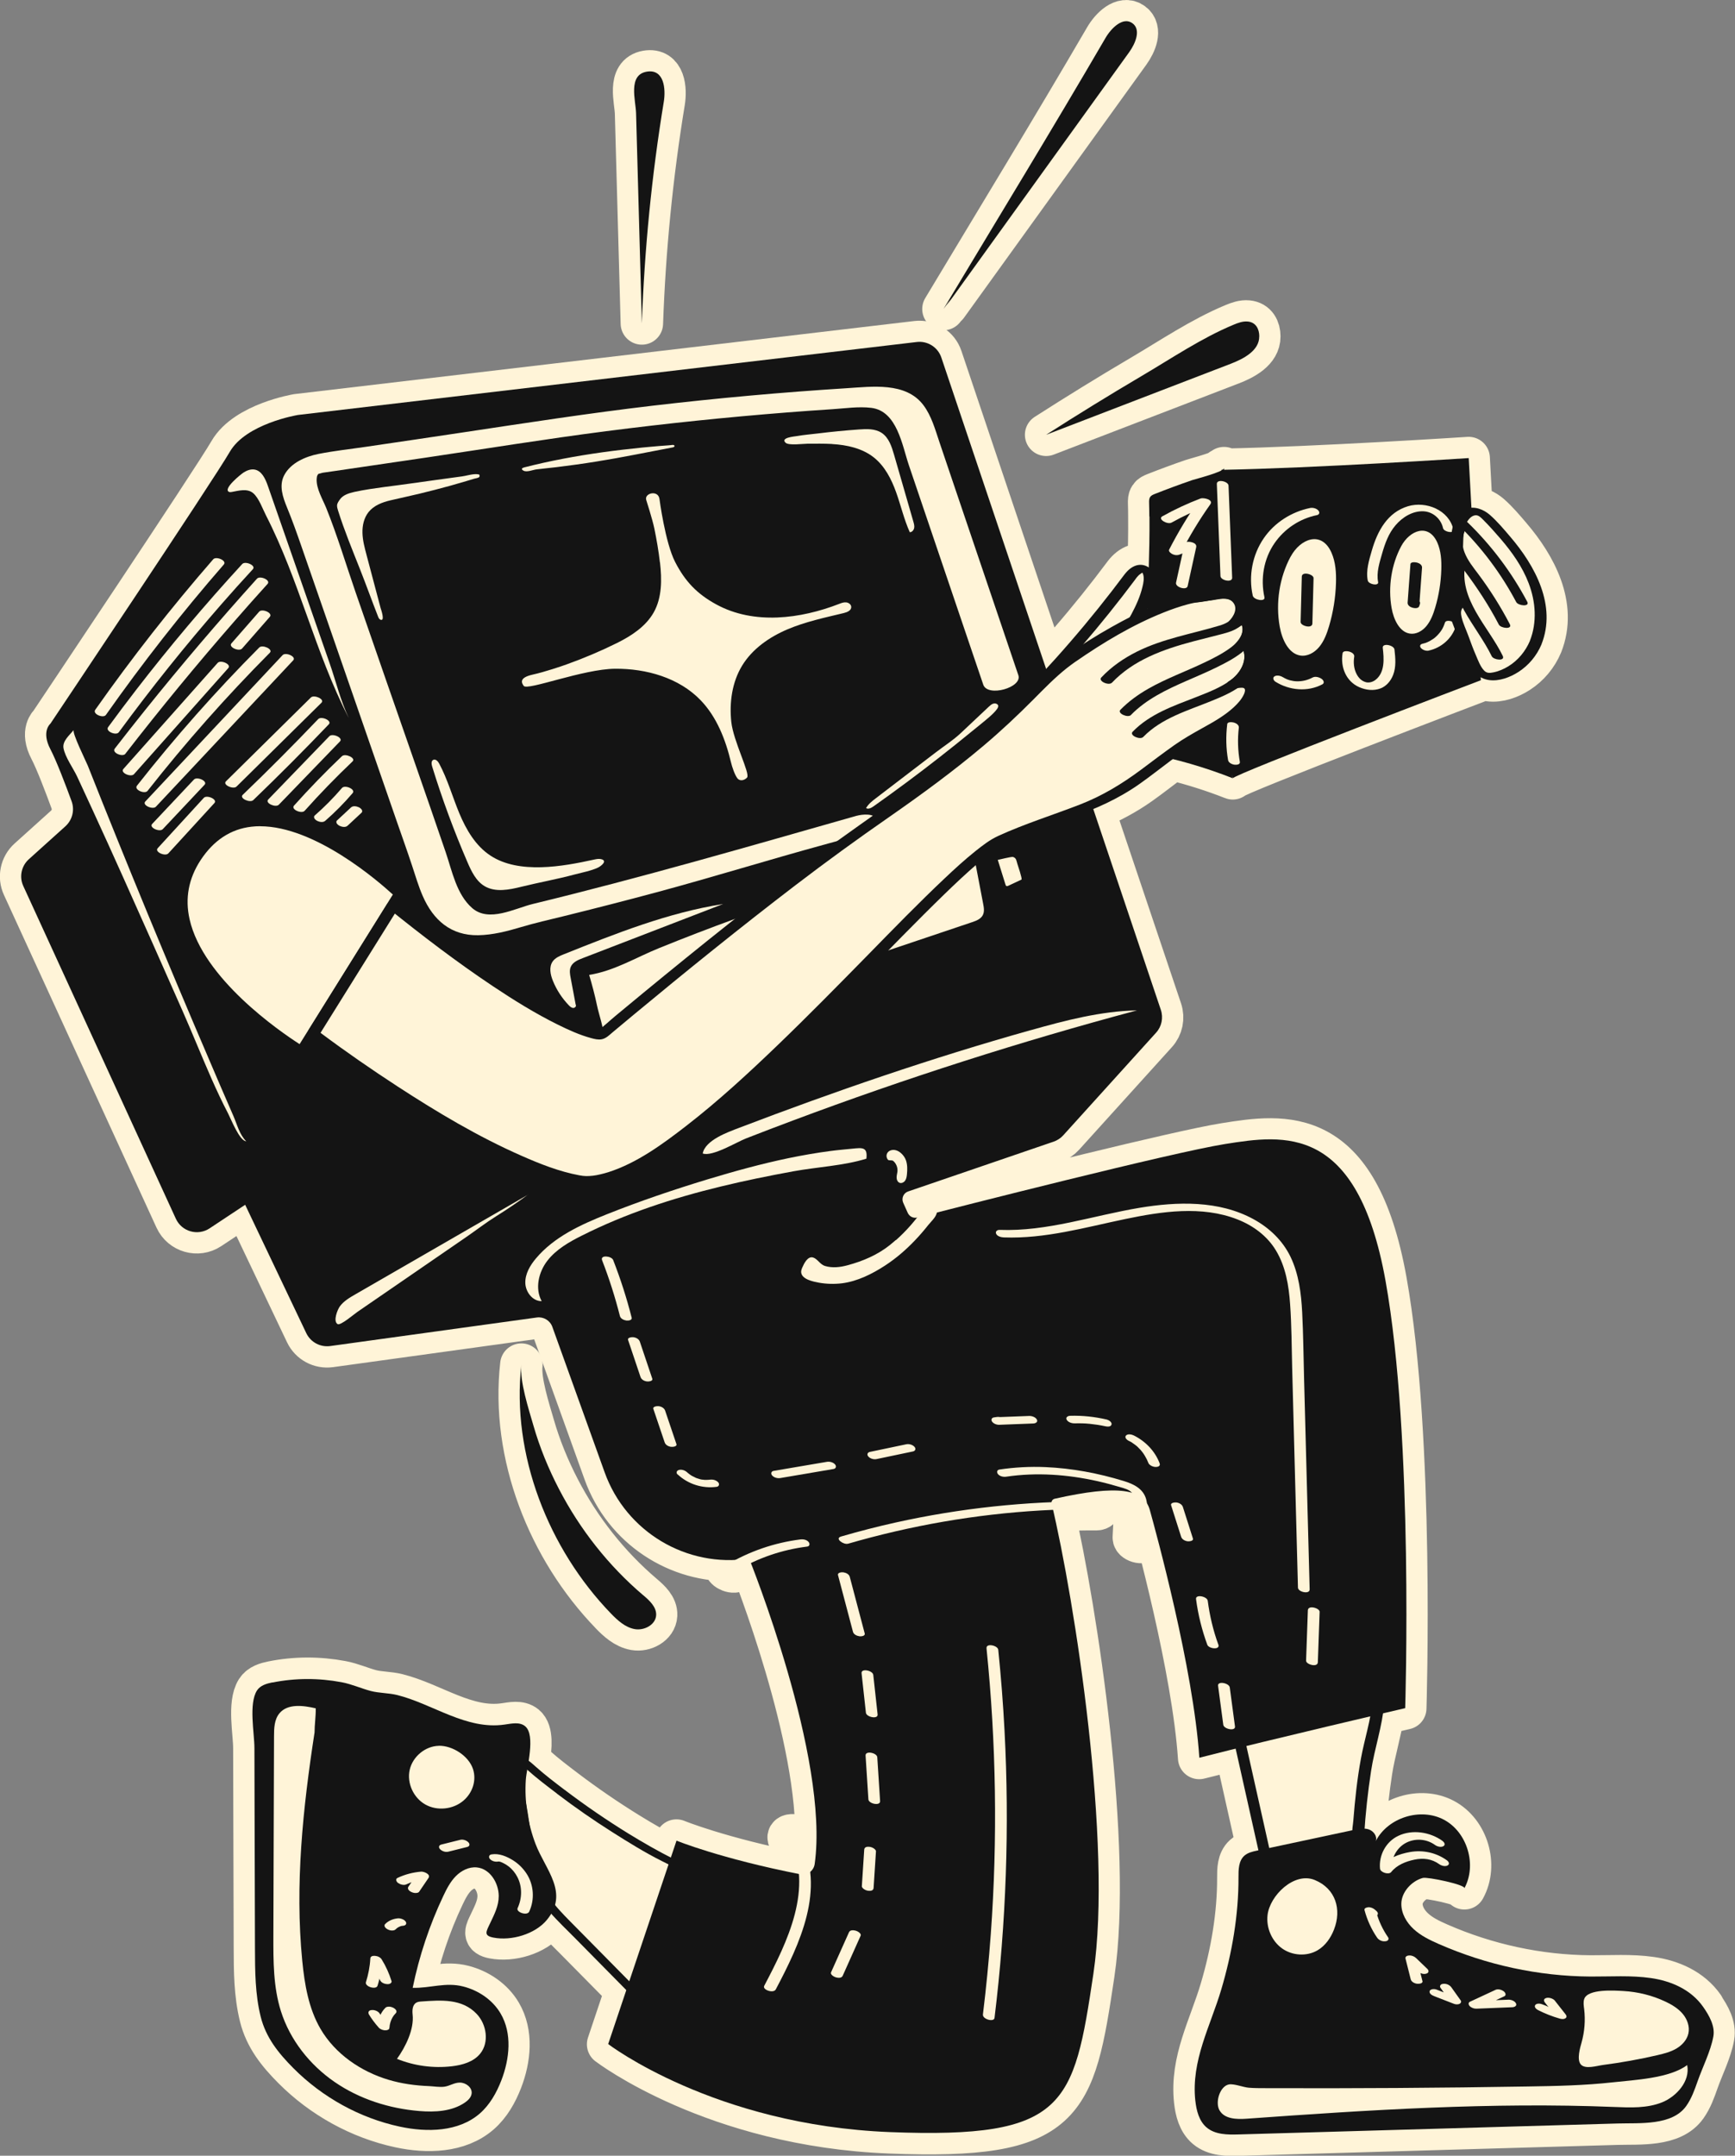
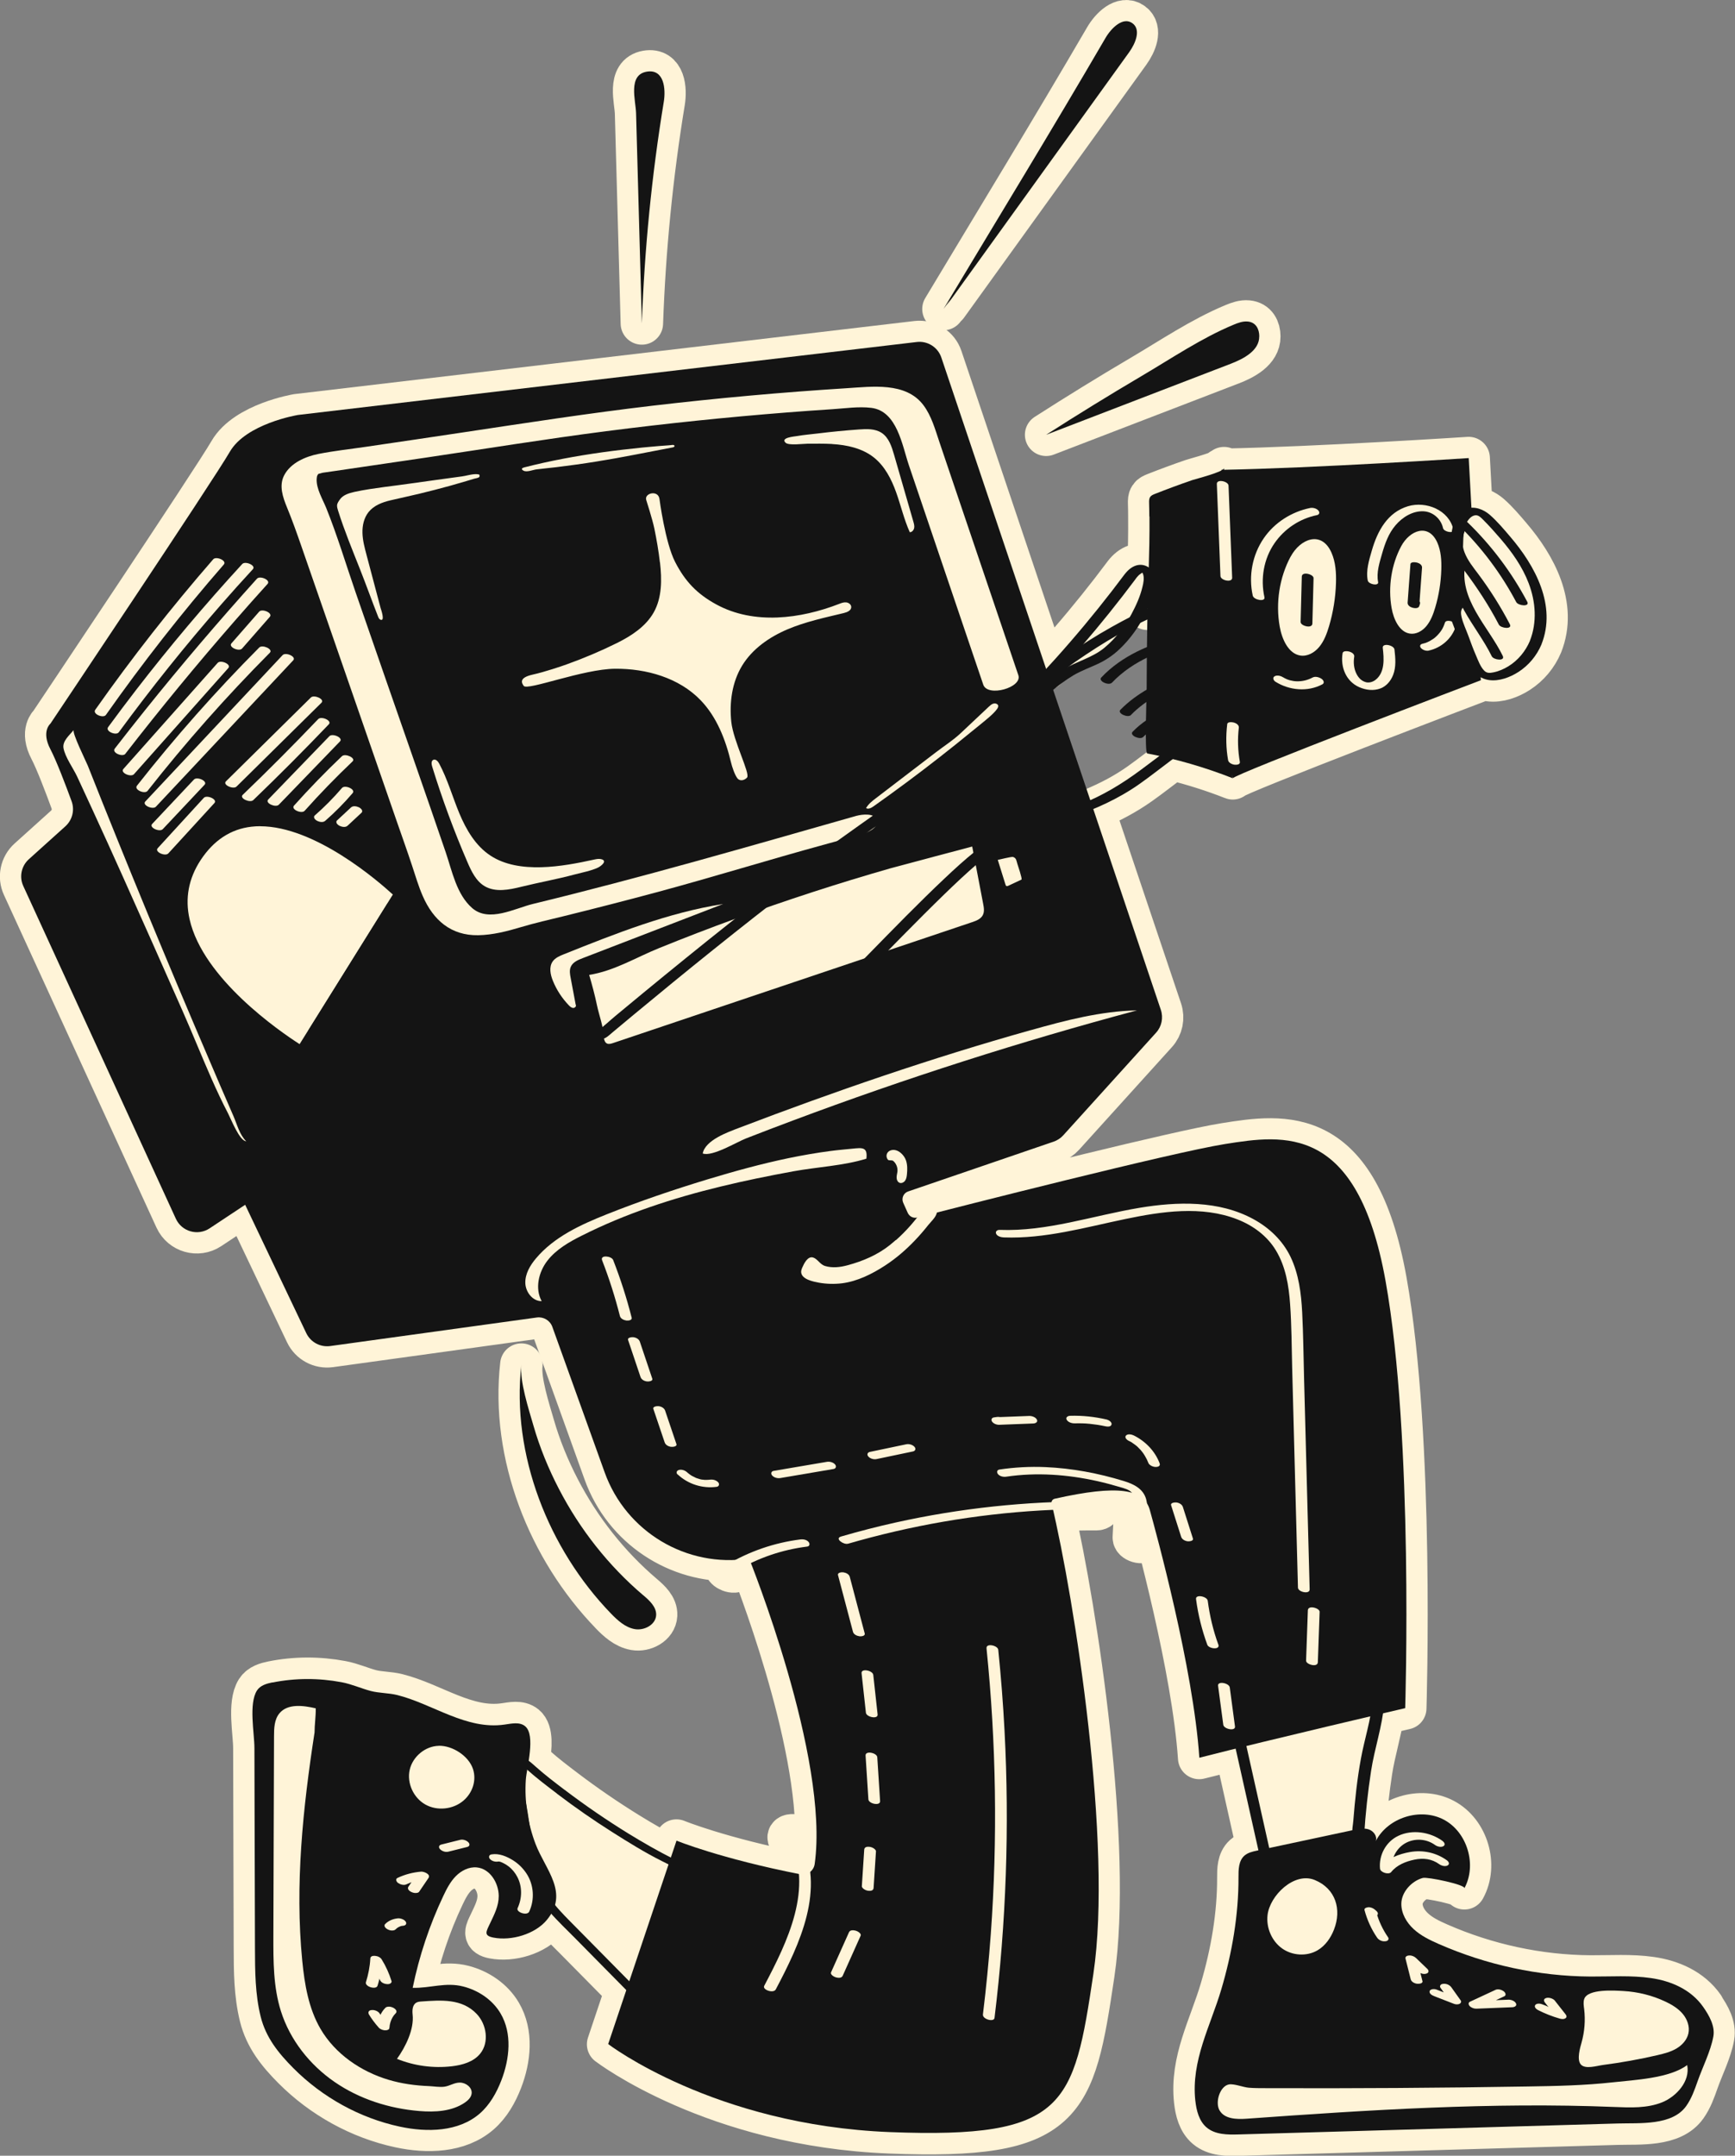
<svg xmlns="http://www.w3.org/2000/svg" id="Capa_2" data-name="Capa 2" viewBox="0 0 320.37 397.85">
  <rect x="0" y="0" width="320.37" height="397.85" fill="#808080" stroke="none" />
  <defs>
    <style>      .cls-1 {        fill: #fff4d8;      }      .cls-1, .cls-2 {        stroke-width: 0px;      }      .cls-2 {        fill: #141414;      }      .cls-3 {        fill: none;        stroke: #fff4d8;        stroke-linejoin: round;        stroke-width: 7.84px;      }    </style>
  </defs>
  <g id="Capa_1-2" data-name="Capa 1">
    <g>
      <g>
        <path class="cls-3" d="m118.52,59.69c.48-13.7,1.83-27.37,4.05-40.9.38-2.31.1-6.12-3.16-5.56-3.49.6-2.03,5.29-1.96,7.64.35,12.94.72,25.87,1.07,38.81Z" />
        <path class="cls-3" d="m174.83,56.34c11.22-15.56,22.44-31.13,33.66-46.69,1.17-1.62,2.23-4.15.62-5.34-1.73-1.28-3.91.85-4.99,2.71-9.81,16.83-19.91,33.35-29.91,50.01.51-.68,1-1.38,1.5-2.06l-.89,1.37Z" />
        <path class="cls-3" d="m227.28,67.13c2.42-.93,5.27-2.45,5.25-5.04,0-1.36-.63-2.61-2.12-2.75-.9-.09-1.79.24-2.63.59-5.93,2.46-11.51,6.25-17.04,9.5-5.92,3.49-11.78,7.1-17.57,10.81,11.37-4.37,22.74-8.74,34.1-13.11Z" />
        <path class="cls-3" d="m314.51,370.38c-2.24-3.2-5.9-4.79-9.66-5.33-3.69-.53-7.44-.26-11.16-.28-9.62-.06-19.22-2.15-28.04-6.02-1.64-.72-3.29-1.52-4.61-2.74-1.32-1.21-2.3-2.91-2.27-4.7.03-2.17,1.93-4.19,3.97-4.74.86-.23,8.02,1.27,7.66,1.92,2.36-4.29.56-10.36-3.76-12.66-4.32-2.3-10.36-.41-12.6,3.95.34-.87-.39-1.86-1.27-2.16-.25-.09-.51-.12-.78-.14.26-3.56.65-7.11,1.19-10.63.55-3.57,1.67-7.05,2.2-10.62,2.54-.6,4.1-.96,4.1-.96,0,0,1.58-49.84-3.63-78.87-5.21-29.02-18.77-26.97-29.65-25.24-8.75,1.4-40.94,9.52-53.22,12.65.05-.2.07-.41.04-.64-.08-.6-.6-1.18-1.21-1.13-.59.04-.99.6-1.33,1.09-.37.55-.77,1.08-1.18,1.61-.69.13-1.39-.22-1.68-.87l-.83-1.85c-.37-.83.05-1.8.91-2.09l26.86-9.19c.68-.23,1.3-.64,1.78-1.17l17.14-18.94c1.04-1.14,1.37-2.76.88-4.22l-12.49-37.09c3.02-1.26,5.9-2.76,8.62-4.69,2.05-1.45,4.02-3.02,6.04-4.52,3.77.94,7.49,2.11,11.1,3.53-.03-.01-.05-.13-.06-.3.03.1.05.2.08.29-.19-.6,45.77-18.09,45.77-18.09l-.03-.54c.45.26.96.45,1.56.53,1.85.26,3.87-.5,5.41-1.49,1.91-1.23,3.39-3.01,4.27-5.1,2.84-7.15-1.16-14.5-5.75-19.86-1.18-1.38-2.39-2.83-3.76-4.03-.95-.83-2.17-1.38-3.43-1.32l-.5-9.19s-28.11,1.83-45.16,2.16c0-.1,0-.2-.01-.3,0,.09-.1.19-.26.3-.08,0-.16,0-.24,0,0,.05,0,.09,0,.14-1.32.7-4.87,1.6-5.37,1.78-2.32.8-4.62,1.65-6.9,2.55-.32.13-.67.27-.86.56-.21.31-.21.7-.2,1.08.02.83.04,1.67.04,2.5.03,3.14-.04,6.28-.13,9.43-1.66-1.1-3.32-.25-4.41,1.17-3.22,4.31-6.59,8.51-10.11,12.57-1.45,1.67-2.94,3.31-4.44,4.94l-19.33-57.41c-.64-1.91-2.54-3.11-4.54-2.87l-114.39,13.48s-9.46,1.58-12.46,6.78c-3,5.21-33.12,50.16-33.12,50.16,0,0-1.74,1.42,0,4.73,1.12,2.14,2.84,6.67,3.91,9.59.6,1.64.14,3.46-1.15,4.63l-6.75,6.08c-1.38,1.25-1.8,3.25-1.02,4.94l28.17,61.4c1.09,2.38,4.05,3.22,6.23,1.78l6.57-4.35,11.28,23.68c.8,1.68,2.59,2.64,4.43,2.39l38.15-5.27c1.24-.17,2.44.55,2.86,1.73l9.66,26.85c3.66,10.18,13.51,16.63,24.12,16.15-.52.27-1.03.56-1.54.86-.95.57.97,1.59,1.66,1.18.9-.53,1.82-1.02,2.76-1.47,2.14,5.46,14.3,37.61,11.78,55.56-.08.6-.4,1.11-.84,1.45-.23-2.07-.8-4.13-1.84-6.15-.36-.7-2.54-.93-2.04.05,1.09,2.12,1.64,4.29,1.8,6.47-14.65-2.89-22.59-6.15-22.59-6.15l-1.05,3.12c-2.66-1.35-5.24-2.83-7.77-4.39-4.06-2.5-8-5.2-11.8-8.08-1.83-1.39-3.68-2.79-5.39-4.32-.36-.32-.8-.72-1.28-1.07.39-2.5.64-5.36-.65-6.42-1.02-.84-2.51-.48-3.81-.3-7.06,1.02-13.22-3.8-19.79-5.45-1.62-.4-3.32-.34-4.9-.75-1.81-.48-3.52-1.27-5.4-1.62-4.2-.79-8.56-.79-12.76.06-1.09.22-2.27.56-2.87,1.5-1.56,2.46-.47,7.84-.47,10.65.01,4.06.02,8.12.03,12.17.02,8.24.04,16.49.07,24.73.01,4.22.03,8.51,1.05,12.63.96,3.87,3.27,6.73,6.05,9.53,5.34,5.36,12.23,9.19,19.64,10.78,5.06,1.09,10.87.97,14.77-2.42,1.85-1.61,3.09-3.82,3.98-6.11,1.54-3.98,2.03-8.69-.14-12.36-1.47-2.5-4.07-4.25-6.88-4.97-3.3-.85-6.14.34-9.35.24,1.2-5.85,3.1-11.56,5.66-16.96.62-1.31,1.29-2.62,2.31-3.65,1.01-1.03,2.43-1.75,3.87-1.61,2.42.23,4.04,2.84,4.05,5.28,0,1.85-.82,3.39-1.59,5.02-.73,1.54-1.25,2.29.6,2.65,3.33.65,7.69-.63,9.86-3.24.32-.38.57-.76.79-1.13,1.43,1.61,3.02,3.11,4.52,4.64,3.12,3.16,6.24,6.33,9.37,9.49l-3.34,9.95s19.56,14.98,52.05,16.25c32.49,1.26,33.91-4.89,37.54-29.18,3.5-23.46-3.14-67.06-7.44-85.65,2.67-.12,5.34-.19,8.01-.17.42,0,.84-.27.64-.72-.21-.47-.94-.66-1.4-.67-2.51-.01-5.03.05-7.54.15.03-.31.26-.58.58-.66,7.03-1.58,11.53-1.9,14.25-1.09.02.03.05.04.08.07.73.96.59,2.4.53,3.52-.07,1.53-.16,3.06-.23,4.6-.04.8,2.11,1.3,2.16.31.07-1.29.13-2.59.2-3.88.05-.89.13-1.81.02-2.7.23.37.42.78.54,1.24,1.1,3.94,8.04,29.18,9.15,45.74,2.03-.52,4.31-1.09,6.71-1.68,1.4,6.24,2.8,12.49,4.19,18.73-.09.02-.18.04-.26.06-.83.18-1.71.38-2.34.95-1.05.95-1.08,2.55-1.07,3.97.03,6.92-1.19,14-3.18,20.71-2.04,6.88-5.6,13.14-4.79,20.54.2,1.83.69,3.77,2.09,4.95,1.58,1.33,3.85,1.34,5.91,1.28,23.32-.67,46.65-1.35,69.97-2.02,4.06-.12,10.1.44,12.69-3.25.96-1.36,1.53-2.96,2.08-4.53.93-2.65,2.4-5.51,2.91-8.26.36-1.9-.76-3.89-1.87-5.47ZM211.88,112.35s.02-.03.02-.05c0,.01,0,.03,0,.04,0,0-.01,0-.02,0Z" />
        <path class="cls-3" d="m112.81,297.78c1.24,1.28,2.64,2.56,4.39,2.87,1.75.31,3.86-.8,3.95-2.58.07-1.51-1.23-2.69-2.38-3.67-6.41-5.44-11.7-12.17-15.57-19.63-1.93-3.72-3.54-7.65-4.7-11.68-.87-3.01-2.57-8.21-2.23-11.24-1.88,16.62,5.03,34.03,16.55,45.93Z" />
      </g>
      <g>
        <path class="cls-2" d="m227.49,143.02c.05.21.11.41.18.61-.19-.6,45.77-18.09,45.77-18.09l-2.24-41s-28.68,1.87-45.67,2.17c.45,9.48,1.13,18.96,1.33,28.48.1,4.9.14,9.81.13,14.72,0,2.38-.03,4.76-.06,7.13-.03,1.98.06,4.06.56,5.98Z" />
        <path class="cls-2" d="m212.25,95.32c.06,6.7-.31,13.43-.41,20.15-.06,3.93-.1,7.86-.11,11.78,0,1.08-.4,11.67.1,11.8,5.39,1.03,10.69,2.57,15.8,4.58-.12-.05-.04-1.82-.05-2.03-.22-9.65-.42-19.29-.66-28.94-.12-4.82-.25-9.65-.39-14.47-.06-1.91-.24-3.67-.52-5.54-.3-2.03.15-4.19,0-6.26,0,.69-5.25,2.01-5.87,2.22-2.32.8-4.62,1.65-6.9,2.55-.32.13-.67.27-.86.56-.21.31-.21.7-.2,1.08.02.83.04,1.67.04,2.5Z" />
        <g>
          <path class="cls-1" d="m208.68,106.39c.63-.85,1.62-1.8,2.58-1.37,2.66,1.22-.78,7.85-1.65,9.34-1.15,1.99-2.61,3.79-4.32,5.33-1.86,1.67-3.61,2.32-5.84,3.27-3.99,1.7-6.63,4.66-10.06,7.11.19-1.57,1.75-2.95,2.78-4.04,1.96-2.07,3.88-4.19,5.75-6.34,3.75-4.3,7.34-8.74,10.75-13.31Z" />
          <path class="cls-2" d="m209.67,106.86c.2-.26.41-.52.65-.75.02-.02.79-.58.8-.51,0-.04-.25.01-.27-.05-.04-.11.05.07.04.05,0,.04.13.23.16.3.28.75.09,1.69-.1,2.44-.42,1.76-1.19,3.44-2.04,5.03-1.24,2.33-2.95,4.49-4.98,6.18-2.22,1.84-5.08,2.49-7.51,3.96-2.83,1.7-5.18,4.06-7.85,5.98.63.31,1.27.61,1.9.92.17-1.06.8-1.88,1.51-2.65.77-.84,1.58-1.65,2.36-2.49,1.84-1.98,3.64-3.99,5.41-6.04,3.45-4,6.76-8.13,9.93-12.36.58-.78-1.47-1.62-1.96-.96-3.22,4.31-6.59,8.51-10.11,12.57-1.77,2.05-3.58,4.06-5.42,6.04-1.39,1.49-3.51,3.09-3.84,5.23-.12.76,1.35,1.31,1.9.92,2.7-1.94,5.08-4.34,7.96-6.04,1.42-.84,2.97-1.39,4.47-2.09s2.82-1.58,4.01-2.71c1.98-1.86,3.56-4.09,4.77-6.52.92-1.85,1.85-3.92,1.91-6.01.03-1.01-.31-1.95-1.18-2.53-1.67-1.14-3.36-.29-4.46,1.14-.59.77,1.46,1.61,1.96.96Z" />
        </g>
        <g>
          <path class="cls-1" d="m103.6,330.72c-1.76-1.33-3.48-2.71-5.18-4.12-1.02-.85-2.81-2.93-3.49-.88-.52,1.58.86,5.36,1.13,7.04.38,2.35.76,4.71,1.13,7.06.53,3.28,1.08,6.64,2.72,9.53,1.22,2.15,2.97,3.93,4.7,5.69,4.9,4.97,9.8,9.93,14.71,14.9,3.62-7.71,6.44-15.8,8.41-24.09,0-.44-4.93-2.78-5.41-3.04-2.18-1.18-4.33-2.42-6.44-3.71-4.23-2.58-8.33-5.38-12.28-8.37Z" />
          <path class="cls-2" d="m104.3,330.36c-1.83-1.39-3.68-2.79-5.39-4.32-1.04-.93-2.73-2.53-4.26-1.71-1.34.72-.91,2.86-.67,4.03.32,1.56.82,3.08,1.08,4.65.4,2.46.79,4.93,1.19,7.39.36,2.21.78,4.41,1.55,6.52,1.62,4.44,5.26,7.6,8.49,10.88,4.05,4.1,8.1,8.21,12.15,12.31.41.41,1.62.84,1.96.13,3.54-7.55,6.32-15.45,8.28-23.55.13-.53.22-.83-.19-1.24-.3-.3-.68-.52-1.04-.73-1.02-.6-2.07-1.14-3.13-1.67-2.81-1.41-5.54-2.98-8.22-4.62-4.06-2.5-8-5.2-11.8-8.08-.38-.28-1.09-.49-1.53-.23s-.19.71.13.95c3.28,2.49,6.66,4.84,10.14,7.04,3,1.9,6.06,3.8,9.24,5.39.87.43,1.75.87,2.61,1.32.41.22.92.49,1.27.69.16.09.31.19.46.29.35.23.09,0,.08,0-.21,0-.29.77-.36,1.04-.13.53-.27,1.07-.41,1.6-.26.97-.52,1.95-.81,2.91-.56,1.94-1.17,3.86-1.82,5.76-1.46,4.25-3.15,8.41-5.05,12.48l1.96.13c-3.34-3.38-6.67-6.76-10.01-10.14-1.63-1.65-3.25-3.29-4.88-4.94-1.44-1.46-2.9-2.94-4-4.68-2.31-3.64-2.74-8.1-3.41-12.27-.31-1.93-.52-3.9-.98-5.8-.36-1.46-.82-2.92-.99-4.43-.04-.35-.07-.72-.02-1.07.02-.16.39-.89.39-.9.11.29-.72-.37-.29.02.13.12.31.21.45.33.25.2.49.42.73.64,1.81,1.63,3.77,3.11,5.71,4.58.37.29,1.1.49,1.53.23s.19-.71-.13-.95Z" />
        </g>
        <g>
          <path class="cls-1" d="m254.45,314.1c-4.35.27-8.3,1.56-12.48,2.55-4.48,1.06-9.03,1.47-13.48,2.76,1.78,7.96,3.56,15.93,5.35,23.89,2.29-1.01,4.91-1.14,7.31-1.83,1.01-.29,9.61-1.8,9.66-2.67.27-4.4.75-8.79,1.44-13.14.61-3.81,1.99-7.78,2.29-11.57-.03,0-.05,0-.08,0Z" />
          <path class="cls-2" d="m254.07,313.41c-4.4.3-8.59,1.62-12.87,2.61-4.43,1.03-8.97,1.48-13.35,2.73-.22.06-.52.22-.46.51,1.78,7.96,3.56,15.93,5.35,23.89.16.73,1.3,1,1.91.74,1.7-.72,3.54-.97,5.34-1.33.88-.18,1.75-.43,2.63-.62,1.89-.4,3.79-.77,5.66-1.24.86-.22,1.72-.44,2.55-.77.68-.27,1.01-.51,1.06-1.26.25-3.96.68-7.91,1.28-11.83.64-4.17,2.07-8.21,2.42-12.42.06-.68-.88-1.05-1.45-1.02h-.08c-.41.03-.85.25-.64.72s.95.69,1.4.67h.08c-.48-.34-.97-.68-1.45-1.02-.31,3.66-1.49,7.17-2.15,10.77-.7,3.79-1.11,7.66-1.41,11.5-.06.76-.27,1.71-.17,2.47,0-.04,0-.03.04-.05-.12.05-.23.13-.34.18-.68.32-1.44.49-2.17.68-1.88.48-3.78.86-5.68,1.25-.95.2-1.88.47-2.83.66-1.95.4-3.9.7-5.75,1.48l1.91.74c-1.78-7.96-3.56-15.93-5.35-23.89l-.46.51c4.29-1.23,8.73-1.68,13.07-2.67,4.2-.96,8.32-2.32,12.65-2.62.41-.03.85-.25.64-.72-.2-.45-.95-.7-1.4-.67Z" />
        </g>
        <path class="cls-2" d="m54.89,76.61s-9.46,1.58-12.46,6.78c-3,5.21-33.12,50.16-33.12,50.16,0,0-1.74,1.42,0,4.73,1.12,2.14,2.84,6.67,3.91,9.59.6,1.63.14,3.46-1.15,4.63l-6.75,6.08c-1.38,1.25-1.8,3.25-1.02,4.94l28.17,61.4c1.09,2.38,4.05,3.22,6.23,1.78l6.57-4.35,11.28,23.68c.8,1.68,2.59,2.64,4.43,2.39l38.15-5.27c1.24-.17,2.44.55,2.86,1.73l9.66,26.85c3.95,10.99,15.13,17.66,26.68,15.92h0s14.86,36.71,12.1,56.37c-.18,1.26-1.37,2.13-2.63,1.89-14.84-2.91-22.88-6.21-22.88-6.21l-12.62,37.54s19.56,14.98,52.05,16.25c32.49,1.26,33.91-4.89,37.54-29.18,3.58-23.97-3.44-68.97-7.71-86.83-.1-.4.17-.79.58-.88,11.75-2.64,16.47-1.8,17.55,2.06,1.1,3.94,8.04,29.18,9.15,45.74,13.57-3.47,38.01-9.15,38.01-9.15,0,0,1.58-49.84-3.63-78.87-5.21-29.02-18.77-26.97-29.65-25.24-9.83,1.57-49.27,11.63-56.8,13.56-.73.19-1.47-.18-1.78-.87l-.83-1.85c-.37-.83.05-1.8.91-2.09l26.86-9.19c.68-.23,1.3-.64,1.78-1.17l17.14-18.94c1.04-1.14,1.37-2.76.88-4.22l-40.53-120.38c-.64-1.91-2.54-3.11-4.54-2.87l-114.39,13.48Z" />
        <path class="cls-1" d="m165.42,228.85c-.35.31-.71.61-1.08.91-2.28,1.83-5.03,3-7.84,3.75-1.36.37-2.8.54-4.17.13-.9-.27-1.37-1.31-2.19-1.56-1-.3-1.68,1.12-2.01,1.88-.12.28-.23.59-.19.9.17,1.27,2.24,1.67,3.26,1.86,1.4.25,2.84.29,4.26.12,2.85-.36,5.55-1.71,7.94-3.26,2.05-1.33,3.92-2.95,5.6-4.72.86-.9,1.67-1.85,2.44-2.82.67-.84,1.73-1.65,1.58-2.85-.08-.6-.6-1.18-1.21-1.13-.59.04-.99.6-1.33,1.09-1.43,2.09-3.15,4.04-5.05,5.73Z" />
        <path class="cls-1" d="m179.53,156.23s-13.88,3.67-15.14,4.03c-9.65,2.76-19.21,5.87-28.64,9.31-4.72,1.72-9.4,3.52-14.06,5.41-4.25,1.72-8.32,4.23-12.9,4.94.55,1.87,1.04,3.69,1.44,5.6.39,1.87,1.26,4.11,1.26,6.01.08.4.2.85.56,1.04.34.18.75.06,1.12-.06,22.11-7.44,44.22-14.88,66.33-22.32.76-.25,1.58-.57,1.96-1.27.35-.64.22-1.42.08-2.13-.67-3.52-1.35-7.04-2.02-10.56Z" />
        <g>
          <path class="cls-1" d="m73.91,164.98l-18.17,29.14c-.04.06-.11.09-.17.05-1.92-1.16-30.71-18.97-19.46-36.06,11.77-17.89,36.3,5.28,37.79,6.71.04.04.05.11.02.16Z" />
          <path class="cls-2" d="m55.63,195.31c-.22,0-.44-.06-.64-.18-1.96-1.19-19.22-11.95-22.17-24.98-1.01-4.48-.22-8.74,2.36-12.66,2.79-4.24,6.5-6.65,11.03-7.15,12.42-1.41,26.87,12.13,28.47,13.68.43.42.5,1.06.19,1.56l-18.17,29.14c-.24.38-.65.59-1.06.59Zm-7.6-42.83c-.53,0-1.06.03-1.58.09-3.83.43-6.99,2.5-9.4,6.16-2.23,3.39-2.92,7.07-2.04,10.94,2.48,10.96,16.65,20.68,20.31,23.03l17.22-27.61c-2.74-2.51-14.39-12.6-24.5-12.6Z" />
        </g>
        <path class="cls-1" d="m158.2,150.55c-19.88,5.65-39.72,11.41-59.81,16.28-3.36.82-8.1,3.46-11.2.76-2.89-2.52-3.7-6.8-4.88-10.27-3.65-10.69-7.4-21.35-11.11-32.03-1.84-5.32-3.69-10.63-5.53-15.95-1.8-5.2-3.39-10.54-5.45-15.63-.65-1.59-1.82-3.5-1.75-5.28.02-.66.2-.91.55-1.14-.5.33.28,0,.61-.05.76-.11,1.52-.22,2.29-.33,5.52-.81,11.03-1.61,16.55-2.43,11.15-1.65,22.27-3.46,33.45-4.9,11.11-1.43,22.25-2.58,33.41-3.46,2.79-.22,5.58-.42,8.38-.6,2.34-.15,4.81-.53,7.15-.25,4.79.57,5.71,6.89,6.97,10.61,3.67,10.81,7.33,21.63,11,32.44.91,2.68,1.82,5.36,2.73,8.04.8,2.36,7.25.53,6.48-1.74-3.88-11.46-7.77-22.92-11.65-34.38-.97-2.87-1.94-5.73-2.91-8.6-.79-2.34-1.47-4.88-2.99-6.89-3.25-4.29-9.51-3.39-14.19-3.1-11.95.75-23.87,1.83-35.76,3.22-11.78,1.38-23.5,3.2-35.23,4.96-5.89.89-11.79,1.75-17.68,2.62-2.93.43-5.9.75-8.8,1.32-2.41.48-5.17,1.65-6.36,3.95-1,1.92-.24,4.06.52,5.92.95,2.31,1.78,4.64,2.6,7,1.94,5.59,3.88,11.18,5.82,16.77,3.95,11.39,7.9,22.78,11.85,34.17.94,2.72,1.92,5.43,2.82,8.16.63,1.89,1.18,3.81,1.98,5.63,1.93,4.43,5.2,7.32,10.25,7.23,2.71-.05,5.33-.73,7.91-1.5,2.58-.77,5.2-1.36,7.81-2,5.76-1.42,11.5-2.89,17.23-4.43,10.41-2.8,20.71-6,31.11-8.84,2.26-.62,4.52-1.23,6.77-1.87,1.02-.29,3.12-1.17,2.79-2.57s-2.8-1.09-3.7-.84h0Z" />
        <path class="cls-1" d="m121.87,103.81c.36,3.13.38,6.49-1.17,9.23-1.47,2.59-4.11,4.31-6.79,5.64-2.99,1.48-6.07,2.78-9.21,3.91-.99.36-4.11,1.42-6.33,1.91-2.66.59-2.01,1.59-1.67,2.08.64.95,10.98-3.12,16.89-3.16,5.76-.04,11.78,1.66,15.78,5.81,2.99,3.1,4.61,7.28,5.61,11.47.18.77.69,2.33,1.19,2.95.5.62,1.38.32,1.78-.16.61-.71-2.55-6.73-2.92-10.29-.37-3.56.14-7.29,2-10.35,1.89-3.1,5.02-5.27,8.35-6.69,3.33-1.42,6.91-2.17,10.43-3.02.63-.15,1.4-.48,1.37-1.13-.01-.45-.47-.79-.93-.84s-.89.12-1.32.29c-7.08,2.74-15.72,3.91-22.72.06-3.5-1.92-5.7-4.21-7.55-7.81-1.84-3.58-2.89-11.63-2.89-11.63-.24-1.71-2.81-1.08-2.45.17,0,0,1.15,3.57,1.51,5.31.42,2.06.78,4.13,1.02,6.22Z" />
        <path class="cls-1" d="m67.66,102.34c.58,2.19,1.16,4.37,1.74,6.56.29,1.09.58,2.19.87,3.28.07.25.9,2.55-.02,2.19-.23-.09-.35-.35-.44-.58-1.15-2.92-2.19-5.85-3.35-8.77-1.41-3.57-2.89-7.13-4.04-10.8-.09-.3-.19-.6-.18-.91,0-.42.28-.77.5-1.1.58-.86,1.67-1.19,2.68-1.42,1.87-.41,3.78-.67,5.68-.93,3.14-.39,6.27-.85,9.4-1.28,1.61-.22,3.21-.44,4.82-.66.92-.13,2.23-.58,3.14-.35.12.11.14.31.04.45-.14.2-.72.26-.94.33-.5.15-.99.3-1.49.45-.96.28-1.92.56-2.88.83-1.88.52-3.78,1.01-5.68,1.47-1.8.43-3.61.82-5.41,1.24-1.5.35-3.05.93-4.04,2.16-.85,1.06-1.17,2.48-1.13,3.85.03,1.36.39,2.7.74,4.02Z" />
        <path class="cls-1" d="m96.43,86.69c.06.07.15.13.27.19.6.3,1.71-.17,2.35-.25,1.22-.16,2.45-.26,3.67-.41,2.5-.3,4.99-.65,7.47-1.05,4.7-.75,9.35-1.72,14.02-2.6.15-.03.35-.1.34-.26,0-.18-.26-.22-.44-.19-.79.1-1.56.12-2.34.19-1.06.1-2.13.18-3.19.29-2.45.25-4.89.53-7.33.87-4.86.68-9.7,1.57-14.45,2.79-.43.11-.5.28-.36.44Z" />
        <path class="cls-1" d="m153.65,81.94c-1.52-.09-3.04-.05-4.57-.05-.78,0-3.44.37-4.02-.18-.99-.93,1.53-1.14,2.09-1.23,1.3-.23,2.62-.33,3.93-.49,2.5-.31,5.01-.55,7.53-.73,1.43-.11,2.99-.16,4.19.63,1.32.87,1.85,2.52,2.29,4.04,1.19,4.11,2.37,8.22,3.56,12.33.11.39.23.8.15,1.19s-.4.78-.81.77c-1.06-2.36-1.64-4.91-2.51-7.34-.87-2.44-2.1-4.85-4.13-6.46-2.15-1.7-4.97-2.31-7.7-2.47Z" />
        <path class="cls-1" d="m96.3,163.65c-2.26.56-4.8,1.08-6.81-.1-1.59-.94-2.44-2.73-3.17-4.42-2.49-5.76-4.67-11.66-6.52-17.66-.14-.44-.2-1.05.21-1.24.43-.2.87.28,1.09.7,1.55,2.91,2.45,6.12,3.71,9.16,1.27,3.04,3.02,6.04,5.79,7.84,5.26,3.43,13.3,1.99,19.05.72.43-.09.87-.19,1.3-.1,1.37.29,0,1.32-.55,1.58-1.26.59-2.93.9-4.29,1.26-3.24.87-6.55,1.46-9.81,2.26Z" />
        <path class="cls-1" d="m184.08,130.88c-.59.85-2.07,2-2.38,2.27-.77.65-1.57,1.27-2.35,1.91-1.95,1.6-3.92,3.18-5.91,4.73-3.98,3.11-8.03,6.12-12.15,9.03-.41.29-.95.58-1.37.32.44-.77,1.16-1.33,1.86-1.86,3.67-2.81,7.35-5.62,11.02-8.43,1.61-1.23,3.21-2.23,4.68-3.62,1.7-1.6,3.4-3.2,5.1-4.8.25-.23.51-.47.83-.57.32-.1.73,0,.89.3.09.17-.01.43-.21.72Z" />
        <g>
-           <path class="cls-1" d="m197.79,121.52c-8.2,5.68-8.91,11.15-36.12,29.84-18.45,12.67-46.23,35.91-50.41,39.42-.36.3-.83.43-1.29.33-2.68-.58-12.89-3.97-37.5-23.81l-14.5,23.25s30.67,23.39,49.13,27.02c18.45,3.63,66.09-57.57,78.24-62.78,3.77-1.61,6.88-2.94,12.01-4.67,10.54-3.54,12.41-6.56,21.84-13.05,2.73-1.88,10.18-4.8,11.74-8.95.15-.4.06-.98-.21-1.3-.6-.71-2.19-.58-3.02-.47,1.61-.94,3.12-2.88,3.19-4.79.02-.65-.08-1.8-.63-2.23-.26-.21-.62-.29-.95-.22.5-.38.96-.97,1.07-1.6s.31-1.37.08-1.98c-.28-.73-.75-1.16-1.56-.91-.36.11-.68.31-.99.51.56-.51.98-1.17,1.21-1.9.49-1.54-.76-2.95-2.19-3.29-.91-.22-1.87-.12-2.8.03-1.51.24-3.01.29-4.49.64-1.23.29-2.44.66-3.63,1.08-2.97,1.04-5.83,2.39-8.6,3.87-3.32,1.78-6.51,3.79-9.61,5.93Z" />
          <path class="cls-2" d="m196.96,120.93c-5.18,3.6-9.24,8.58-13.9,12.78-10.11,9.11-21.63,16.37-32.52,24.47-10.79,8.03-21.28,16.45-31.67,24.99-1.76,1.44-3.51,2.89-5.26,4.35-1.05.87-2.06,1.85-3.17,2.65-.21.15-.33.16-.58.28-.04.02.33.08.11.02-.13-.04-.27-.07-.4-.1-.33-.09-.65-.19-.97-.29-.21-.07-.42-.14-.63-.22-.1-.04-.21-.08-.31-.12-.09-.03-.52-.2-.19-.07-.54-.21-1.08-.44-1.62-.68-3.53-1.58-6.89-3.54-10.16-5.6-5.92-3.74-11.59-7.89-17.12-12.18-1.81-1.4-3.61-2.83-5.39-4.26-.3-.24-1.39-.59-1.68-.12-4.24,6.8-8.48,13.61-12.73,20.41-.59.95-1.18,1.9-1.77,2.84-.21.34,0,.62.28.84,3.42,2.61,6.95,5.07,10.51,7.48,7.32,4.95,14.86,9.65,22.76,13.61,3.87,1.94,7.84,3.71,11.97,5.03,2.67.85,5.41,1.64,8.23,1.27,5.16-.66,9.95-3.77,14.12-6.7,6.01-4.23,11.54-9.12,16.9-14.12,5.92-5.53,11.64-11.28,17.32-17.05,5.08-5.16,10.11-10.38,15.31-15.42,1.99-1.93,4.01-3.84,6.11-5.64,1.47-1.26,2.97-2.51,4.64-3.47,1.31-.76,2.77-1.27,4.16-1.85,2.74-1.14,5.52-2.2,8.33-3.15,4.59-1.56,8.89-3.48,12.85-6.28,3.85-2.72,7.44-5.89,11.58-8.17,1.99-1.09,4.01-2.15,5.85-3.47,1.53-1.09,3.62-2.67,4.09-4.62.65-2.74-3.24-2.87-4.95-2.65.48.42.97.84,1.45,1.25,1.77-1.08,3.3-2.91,3.43-5.05.12-1.88-.9-3.69-3.03-3.47.45.39.91.78,1.36,1.17,1.23-1.03,1.86-3.14.94-4.57-.97-1.5-2.81-1.32-4.15-.49.6.36,1.21.71,1.81,1.07,1.7-1.66,1.91-3.99-.1-5.48-2.23-1.65-5.22-.81-7.73-.51-5.55.67-10.93,3.37-15.75,6.06-2.87,1.6-5.64,3.37-8.34,5.23-.92.64,1,1.64,1.66,1.18,5.09-3.52,10.47-6.76,16.23-9.06,1.47-.59,2.96-1.11,4.49-1.52s2.94-.55,4.44-.74c1.19-.15,2.9-.72,3.84.3,1.06,1.14.22,2.67-.71,3.58-.69.67,1.29,1.39,1.81,1.07.15-.09.34-.18.48-.29.33-.27.14.02.03-.27.19.49.27.78.19,1.33-.12.91-.4,1.55-1.11,2.15-.67.56.99,1.21,1.36,1.17-.2-.21-.24-.21-.11-.01.06.13.11.27.13.42.05.21.07.42.09.63.05.63-.06,1.22-.28,1.81-.49,1.29-1.48,2.39-2.65,3.1-.39.24-.25.61.04.87.37.35.93.44,1.42.38.35-.05,1.07-.2,1.39-.03.36.19.16.8,0,1.14-.43.93-1.14,1.71-1.89,2.4-1.68,1.55-3.71,2.69-5.7,3.79-1.82,1.01-3.58,2.01-5.29,3.21-2.05,1.45-4.05,2.97-6.07,4.48-3.53,2.63-7.18,4.85-11.3,6.45-5.04,1.96-10.19,3.55-15.11,5.8-1.54.7-2.91,1.77-4.23,2.82-1.95,1.56-3.8,3.25-5.61,4.96-4.9,4.62-9.59,9.45-14.3,14.26-5.49,5.59-10.99,11.19-16.64,16.62-5.38,5.17-10.89,10.25-16.79,14.82-4.35,3.37-9.13,6.89-14.43,8.58-.89.28-2.09.57-2.83.65-1.04.11-1.59.1-2.51-.07-3.69-.68-7.28-2.1-10.7-3.61-8.01-3.52-15.57-8.04-22.89-12.8-4.79-3.12-9.5-6.37-14.08-9.79-.23-.17-.46-.34-.68-.51l.28.84c4.24-6.8,8.48-13.61,12.73-20.41.59-.95,1.18-1.9,1.77-2.84-.56-.04-1.12-.08-1.68-.12,6.23,5.02,12.6,9.88,19.25,14.32,3.88,2.59,7.86,5.06,12.05,7.13,1.97.97,4.01,1.9,6.13,2.47.63.17,1.29.34,1.95.21.79-.16,1.38-.76,1.98-1.27,1.28-1.07,2.57-2.14,3.85-3.21,9.84-8.16,19.8-16.2,29.96-23.97,5.65-4.32,11.4-8.49,17.25-12.55,6.01-4.18,11.93-8.51,17.53-13.24,3.17-2.68,6.19-5.51,9.11-8.45,2-2.01,3.97-4.05,6.19-5.81.53-.42,1.07-.81,1.62-1.2.92-.64-1-1.64-1.66-1.18Z" />
        </g>
        <path class="cls-2" d="m205.31,126.01c3.98-4.22,9.55-6.19,15.02-7.64,1.52-.4,3.05-.78,4.58-1.17,1.28-.33,2.63-.63,3.74-1.38.98-.67,1.76-1.69,1.79-2.92.03-1.13-.67-2.11-1.58-2.73-1.11-.76-2.5-1.12-3.84-1.1-1.72.04-3.36.68-5.08.72-.42.01-.84.26-.64.72s.94.68,1.4.67c1.36-.03,2.65-.39,3.99-.61.93-.15,1.95-.23,2.78.32.87.58,1,1.68.54,2.58-.56,1.11-1.74,1.67-2.88,2-5.11,1.53-10.37,2.39-15.19,4.79-2.44,1.22-4.71,2.78-6.58,4.77-.64.68,1.39,1.57,1.96.96h0Z" />
        <path class="cls-2" d="m208.84,131.94c2.87-2.93,6.6-4.69,10.31-6.31,1.85-.81,3.71-1.59,5.52-2.48,1.8-.89,3.69-1.86,5.2-3.21,1.61-1.44,2.41-3.86.8-5.61-.34-.38-1.02-.59-1.51-.46-.46.12-.59.5-.26.86,1.45,1.58-.24,3.74-1.54,4.71-1.51,1.14-3.25,2.02-4.95,2.83-3.45,1.65-7.07,2.95-10.4,4.85-1.86,1.07-3.62,2.33-5.12,3.87-.65.66,1.38,1.56,1.96.96h0Z" />
        <path class="cls-2" d="m211.11,136c3.38-3.48,8.18-4.84,12.55-6.62,2.19-.89,4.51-1.86,6.26-3.48,1.77-1.64,2.71-4.29,1.41-6.5-.27-.45-.89-.69-1.4-.67-.37.02-.91.26-.64.72,1.34,2.26-.25,4.78-2.11,6.13s-4.12,2.21-6.25,3.05c-4.18,1.63-8.58,3.11-11.79,6.42-.65.67,1.38,1.56,1.96.96h0Z" />
        <path class="cls-1" d="m19.55,131.95c6.78-9.62,14.05-18.9,21.78-27.77.62-.72-1.42-1.58-1.96-.96-7.73,8.88-15,18.15-21.78,27.77-.56.8,1.49,1.62,1.96.96h0Z" />
        <path class="cls-1" d="m21.93,135.15c5.99-8.16,12.32-16.06,18.99-23.68,1.9-2.17,3.82-4.31,5.77-6.42.64-.69-1.4-1.57-1.96-.96-6.85,7.45-13.38,15.19-19.57,23.2-1.76,2.28-3.49,4.58-5.19,6.9-.58.78,1.48,1.62,1.96.96h0Z" />
        <path class="cls-1" d="m23.14,139.12c6.52-8.4,13.28-16.61,20.27-24.61,1.98-2.27,3.98-4.52,6-6.75.63-.7-1.4-1.58-1.96-.96-7.12,7.89-14.02,15.98-20.67,24.27-1.88,2.35-3.75,4.71-5.59,7.09-.59.76,1.46,1.61,1.96.96h0Z" />
        <path class="cls-1" d="m24.74,142.88c5.8-6.53,11.61-13.05,17.41-19.58.63-.71-1.41-1.58-1.96-.96-5.8,6.53-11.61,13.05-17.41,19.58-.63.71,1.41,1.58,1.96.96h0Z" />
        <path class="cls-1" d="m44.7,119.69c1.71-1.95,3.41-3.9,5.12-5.85.62-.71-1.41-1.58-1.96-.96-1.71,1.95-3.41,3.9-5.12,5.85-.62.71,1.41,1.58,1.96.96h0Z" />
        <path class="cls-1" d="m27.25,145.96c7.02-8.93,14.57-17.44,22.58-25.5.65-.65-1.37-1.55-1.96-.96-8.01,8.05-15.56,16.57-22.58,25.5-.6.76,1.45,1.61,1.96.96h0Z" />
        <path class="cls-1" d="m28.79,148.88c8.45-9,16.9-18.01,25.35-27.01.64-.68-1.39-1.57-1.96-.96-8.45,9-16.9,18.01-25.35,27.01-.64.68,1.39,1.57,1.96.96h0Z" />
        <path class="cls-1" d="m30.06,153.02c2.57-2.73,5.14-5.46,7.71-8.19.64-.68-1.39-1.57-1.96-.96-2.57,2.73-5.14,5.46-7.71,8.19-.64.68,1.39,1.57,1.96.96h0Z" />
        <path class="cls-2" d="m42.17,140.92c5.24-5.26,10.48-10.52,15.71-15.79.65-.65-1.37-1.55-1.96-.96-5.24,5.26-10.48,10.52-15.71,15.79-.65.65,1.37,1.55,1.96.96h0Z" />
        <path class="cls-1" d="m31.08,157.5c2.84-3.1,5.67-6.19,8.51-9.29.63-.69-1.4-1.57-1.96-.96-2.84,3.1-5.67,6.19-8.51,9.29-.63.69,1.4,1.57,1.96.96h0Z" />
        <path class="cls-1" d="m43.68,145.16c5.23-5.16,10.45-10.31,15.68-15.47.66-.65-1.37-1.55-1.96-.96-5.23,5.16-10.45,10.31-15.68,15.47-.66.65,1.37,1.55,1.96.96h0Z" />
        <path class="cls-1" d="m46.77,147.66c4.75-4.57,9.4-9.23,13.95-13.99.64-.67-1.38-1.56-1.96-.96-4.55,4.76-9.2,9.43-13.95,13.99-.66.63,1.36,1.54,1.96.96h0Z" />
        <path class="cls-1" d="m51.49,148.51c3.76-3.89,7.53-7.79,11.29-11.68.65-.67-1.38-1.56-1.96-.96-3.76,3.89-7.53,7.79-11.29,11.68-.65.67,1.38,1.56,1.96.96h0Z" />
        <path class="cls-1" d="m56.25,149.64c2.82-3.16,5.78-6.2,8.85-9.12.66-.63-1.35-1.54-1.96-.96-3.07,2.92-6.02,5.96-8.85,9.12-.63.7,1.41,1.58,1.96.96h0Z" />
        <path class="cls-1" d="m60.05,151.49c1.81-1.58,3.5-3.29,5.06-5.11.62-.72-1.42-1.59-1.96-.96-1.56,1.82-3.26,3.53-5.06,5.11-.14.12-.11.36-.04.5.11.2.35.38.55.48.43.2,1.05.32,1.45-.02h0Z" />
        <path class="cls-1" d="m64.17,152.4c.87-.81,1.74-1.62,2.61-2.43.14-.13.11-.35.04-.5-.11-.2-.35-.38-.55-.48-.42-.19-1.06-.33-1.45.02-.87.81-1.74,1.62-2.61,2.43-.14.13-.11.35-.04.5.11.2.35.38.55.48.42.19,1.06.33,1.45-.02h0Z" />
-         <path class="cls-1" d="m44.96,87.21c.6-.37,1.29-.66,1.99-.56,1.36.19,2.05,1.7,2.5,2.99l.15.43c2.51,7.2,5.02,14.39,7.52,21.59,1.25,3.6,2.51,7.2,3.76,10.79,1.15,3.29,2.02,6.95,3.53,10.07-1.57-3.03-2.93-6.17-4.19-9.34-2.47-6.24-4.53-12.63-7-18.87-1.23-3.1-2.56-6.17-4.08-9.14-.63-1.22-1.32-3.22-2.36-4.13-1.1-.97-2.72-.47-3.97-.25-.17.03-.34.05-.5,0-1.26-.52,2.22-3.31,2.65-3.57Z" />
        <path class="cls-1" d="m45.47,210.64c-1.28-1.29-1.67-3.08-2.38-4.7-.82-1.89-1.64-3.78-2.46-5.67-1.63-3.78-3.25-7.57-4.86-11.36-3.83-9.02-7.61-18.07-11.32-27.15-1.86-4.54-3.69-9.08-5.52-13.63-.91-2.28-1.82-4.55-2.72-6.83-.3-.74-2.96-6.11-2.59-6.57-.76.92-2.15,2.05-1.89,3.37.32,1.67,1.78,3.66,2.51,5.21.96,2.05,1.91,4.1,2.85,6.16,1.89,4.11,3.76,8.22,5.61,12.35,3.71,8.25,7.37,16.53,11.03,24.8,1.83,4.14,3.51,8.35,5.34,12.49.95,2.15,1.95,4.28,3.04,6.37.56,1.08,2.13,5.11,3.36,5.15Z" />
-         <path class="cls-1" d="m97.51,220.48c-10.62,6.13-21.25,12.25-31.87,18.38-1.06.61-2.16,1.25-2.89,2.24-.41.56-1.31,2.72-.41,3.27.53.32,3.06-1.85,3.65-2.25,2.57-1.77,5.14-3.53,7.71-5.3,4.16-2.86,8.32-5.72,12.48-8.58,1.83-1.26,3.52-2.58,5.41-3.76,2.02-1.26,4-2.6,5.92-4.02Z" />
        <path class="cls-1" d="m106.29,185.35c-.31-1.63-.61-3.26-.92-4.89-.13-.67-.25-1.39.02-2.02.36-.85,1.31-1.27,2.18-1.6,8.65-3.33,17.3-6.67,25.95-10-10.17,1.6-19.84,5.45-29.4,9.27-.77.31-1.58.65-2.06,1.32-.72,1.02-.44,2.44.04,3.6.68,1.68,1.7,3.23,2.96,4.53.21.21.45.43.75.46.3.03.63-.26.52-.54" />
        <path class="cls-1" d="m184.24,158.69c.47,1.52.95,3.03,1.42,4.55.03.11.08.23.18.28s.24,0,.35-.05c.81-.38,1.62-.76,2.43-1.14.19-.1-.69-2.66-.76-2.9-.21-.66-.17-1.03-.78-1.27-.27-.11-2.82.56-2.83.53Z" />
        <path class="cls-1" d="m190.28,190.13c-18.2,5.11-36.19,11.29-53.86,18.04-2.04.78-6.2,2.25-6.66,4.71,1.75.65,6.25-2.1,8-2.78,2.9-1.13,5.8-2.24,8.72-3.33,20.81-7.79,42-14.57,63.47-20.3-6.69.14-13.23,1.85-19.67,3.67Z" />
        <path class="cls-1" d="m107.43,228.04c-2.37,1.19-4.75,2.55-6.37,4.65-1.62,2.1-2.31,5.12-1.04,7.44-1.68.03-2.99-1.7-3.02-3.38-.03-1.68.89-3.23,1.97-4.51,3.34-3.97,8.26-6.22,13.08-8.14,6.1-2.43,12.34-4.54,18.62-6.45,4.93-1.49,9.9-2.86,14.94-3.91,2.57-.53,5.15-.98,7.75-1.32,1.35-.18,2.71-.29,4.07-.43,1.79-.18,2.81-.32,2.55,1.85-4.23,1.31-9.1,1.53-13.48,2.33-4.5.82-8.98,1.73-13.42,2.81-8.83,2.14-17.53,4.97-25.66,9.07Z" />
        <path class="cls-1" d="m165.73,216.06c-.03.4-.16.8-.17,1.2s.15.86.52,1.02c.38.16.83-.06,1.06-.4s.29-.76.33-1.17c.08-.85.1-1.72-.17-2.53-.34-1.04-1.55-2.26-2.79-1.89-.78.23-1.05,1.09-.58,1.71.21.28.73.02,1.02.27.51.43.81,1.15.77,1.81Z" />
        <path class="cls-1" d="m111.18,232.59c1.31,3.36,2.4,6.8,3.29,10.29.13.5.72.76,1.19.83.29.04,1.1-.02.98-.52-.92-3.62-2.06-7.17-3.42-10.65-.29-.74-2.44-1-2.04.05h0Z" />
        <path class="cls-1" d="m115.98,247.31c.76,2.27,1.53,4.54,2.29,6.81.16.49.69.77,1.19.83.26.03,1.15-.02.98-.52-.76-2.27-1.53-4.54-2.29-6.81-.16-.49-.69-.77-1.19-.83-.26-.03-1.15.02-.98.52h0Z" />
        <path class="cls-1" d="m120.65,260.04c.69,2.05,1.39,4.1,2.08,6.15.16.49.69.77,1.19.83.26.03,1.15-.02.98-.52-.69-2.05-1.39-4.1-2.08-6.15-.16-.49-.69-.77-1.19-.83-.26-.03-1.15.02-.98.52h0Z" />
        <path class="cls-1" d="m125.14,272.12c1.93,1.8,4.58,2.63,7.19,2.28.47-.06.57-.55.26-.86-.4-.4-.97-.53-1.51-.46-.11.01-.12.02-.02,0-.06,0-.12.01-.18.02-.12,0-.24.01-.36.02s-.24,0-.36,0c-.12,0-.12,0,0,0-.06,0-.12,0-.18-.02-.22-.02-.49-.03-.71-.11.28.1-.08-.02-.14-.04-.1-.03-.2-.06-.3-.09s-.2-.07-.3-.1c-.12-.05-.11-.04.03.01-.06-.02-.11-.05-.16-.07-.22-.1-.43-.21-.64-.32.22.12-.11-.07-.14-.09-.1-.07-.2-.13-.29-.2s-.19-.14-.28-.22c-.09-.07-.09-.08-.02-.01-.04-.04-.09-.08-.13-.12-.39-.36-.98-.59-1.51-.46-.43.1-.62.53-.26.86h0Z" />
        <path class="cls-1" d="m152.67,269.79c-3.27.56-6.55,1.11-9.82,1.67-.47.08-.56.54-.26.86.37.4,1,.55,1.51.46,3.27-.56,6.55-1.11,9.82-1.67.47-.08.56-.54.26-.86-.37-.4-1-.55-1.51-.46h0Z" />
        <path class="cls-1" d="m161.86,269.28c2.24-.47,4.49-.94,6.73-1.41.46-.1.57-.53.26-.86-.35-.39-1.01-.57-1.51-.46-2.24.47-4.49.94-6.73,1.41-.46.1-.57.53-.26.86.35.39,1.01.57,1.51.46h0Z" />
        <path class="cls-1" d="m184.01,261.52l-.49.07c-.42.06-.56.45-.33.78.28.39.86.6,1.33.58,2.1-.08,4.2-.16,6.3-.24.39-.02.88-.26.64-.72s-.92-.68-1.4-.67c-2.1.08-4.2.16-6.3.24l1,1.35.49-.07c.48-.07.56-.54.26-.86-.37-.41-.99-.54-1.51-.46h0Z" />
        <path class="cls-1" d="m198.35,262.69c1-.03,1.93-.01,2.84.08.48.05.95.11,1.43.18.24.04.47.08.71.12.14.03.27.05.41.08.06.01.12.02.18.04-.1-.02-.08-.02.06.01.36.08,1.11.21,1.26-.28.14-.46-.54-.86-.88-.94-2.22-.51-4.48-.76-6.76-.69-.39.01-.88.26-.64.72s.92.68,1.4.67h0Z" />
        <path class="cls-1" d="m208.43,265.91c.12.06.23.12.35.18.13.07.07.05-.02-.02.06.04.12.07.18.11.22.14.43.29.64.45.09.07.19.15.28.22.19.15-.15-.14.03.02.04.04.09.08.13.12.19.18.37.36.55.56s.32.38.47.58c-.12-.15.02.04.04.05.03.05.07.1.1.15.07.11.14.22.21.33.27.44.5.91.69,1.4.08.2.38.39.55.48.24.12.57.21.84.19.21-.01.46-.05.6-.21.14-.15.1-.32.04-.5-.85-2.23-2.62-4.04-4.75-5.1-.38-.19-1.12-.35-1.45.02s.21.83.52.98h0Z" />
        <path class="cls-1" d="m220.27,283.93c-.62-1.94-1.23-3.87-1.85-5.81-.16-.49-.7-.77-1.19-.83-.27-.03-1.14.02-.98.52.62,1.94,1.23,3.87,1.85,5.81.16.49.7.77,1.19.83.27.03,1.14-.02.98-.52h0Z" />
        <path class="cls-1" d="m224.96,303.5c-.95-2.61-1.59-5.32-1.95-8.07-.11-.82-2.29-1.25-2.16-.31.38,2.88,1.08,5.7,2.08,8.43.27.74,2.42,1.01,2.04-.05h0Z" />
        <path class="cls-1" d="m228.04,318.62c-.32-2.4-.64-4.79-.96-7.19-.11-.82-2.29-1.25-2.16-.31.32,2.4.64,4.79.96,7.19.11.82,2.29,1.25,2.16.31h0Z" />
        <path class="cls-1" d="m185.36,228.37c7.63.28,15.02-1.85,22.41-3.39,6.72-1.4,14.14-2.52,20.73.07,2.88,1.13,5.46,3.02,7.08,5.69,1.82,2.99,2.4,6.51,2.64,9.95.28,3.9.28,7.83.38,11.74.11,4.18.22,8.37.33,12.55.25,9.34.5,18.69.74,28.03.02.81,2.19,1.29,2.16.31-.23-8.66-.46-17.32-.69-25.98-.11-4.28-.23-8.56-.34-12.85-.11-4.09-.14-8.18-.35-12.27-.18-3.5-.62-7.08-2.16-10.28-1.46-3.01-3.9-5.33-6.82-6.93-6.4-3.5-14.09-3.26-21.07-2.1-8.59,1.43-17.02,4.4-25.82,4.07-.42-.02-.84.27-.64.72.21.48.94.65,1.4.67h0Z" />
        <path class="cls-1" d="m241.5,297.18c-.11,3.1-.22,6.19-.33,9.29-.02.48.82.78,1.19.83.42.06.96-.02.98-.52.11-3.1.22-6.19.33-9.29.02-.48-.82-.78-1.19-.83-.42-.06-.96.02-.98.52h0Z" />
        <path class="cls-1" d="m147.79,284.11c-4.78.6-9.41,2.19-13.55,4.65-.95.57.97,1.59,1.66,1.18,4.03-2.4,8.48-3.93,13.14-4.51.49-.06.54-.54.26-.86-.36-.42-1-.53-1.51-.46h0Z" />
        <path class="cls-1" d="m156.56,284.91c11.61-3.37,23.57-5.45,35.64-6.15,3.42-.2,6.85-.28,10.28-.27.42,0,.84-.27.64-.72s-.94-.66-1.4-.67c-12.2-.06-24.41,1.24-36.31,3.88-3.39.75-6.76,1.62-10.1,2.59-1.26.36.46,1.55,1.25,1.33h0Z" />
        <path class="cls-1" d="m185.8,272.53c5.6-.83,11.32-.41,16.83.82,1.39.31,2.76.68,4.12,1.08.8.24,1.8.45,2.34,1.16.73.96.59,2.4.53,3.52-.07,1.53-.16,3.06-.23,4.6-.04.8,2.11,1.3,2.16.31.07-1.29.13-2.59.2-3.88.06-1.15.19-2.36-.12-3.48-.55-1.94-2.33-2.78-4.12-3.33-4.7-1.44-9.57-2.36-14.49-2.57-2.83-.12-5.66.03-8.47.45-.49.07-.54.53-.26.86.35.41,1.01.54,1.51.46h0Z" />
        <path class="cls-1" d="m182.16,304.18c1.79,17.53,2.07,35.21.79,52.78-.36,4.95-.85,9.89-1.45,14.81-.11.9,2.04,1.47,2.14.65,2.15-17.56,2.78-35.29,1.85-52.96-.26-5-.65-10-1.16-14.98-.08-.82-2.26-1.26-2.16-.31h0Z" />
        <path class="cls-1" d="m154.74,290.7c.92,3.48,1.84,6.96,2.76,10.45.13.5.71.76,1.19.83.29.04,1.11-.02.98-.52-.92-3.48-1.84-6.96-2.76-10.45-.13-.5-.71-.76-1.19-.83-.29-.04-1.11.02-.98.52h0Z" />
        <path class="cls-1" d="m159.09,308.8c.27,2.43.53,4.86.8,7.29.09.82,2.27,1.26,2.16.31-.27-2.43-.53-4.86-.8-7.29-.09-.82-2.27-1.26-2.16-.31h0Z" />
        <path class="cls-1" d="m159.83,324c.17,2.69.35,5.38.52,8.08.05.82,2.23,1.28,2.16.31-.17-2.69-.35-5.38-.52-8.08-.05-.82-2.23-1.28-2.16-.31h0Z" />
        <path class="cls-1" d="m159.58,341.36c-.15,2.26-.29,4.51-.44,6.77-.01.19.26.43.38.51.22.16.54.28.81.31.43.05.94-.01.98-.52.15-2.26.29-4.51.44-6.77.01-.19-.26-.43-.38-.51-.22-.16-.54-.28-.81-.31-.43-.05-.94.01-.98.52h0Z" />
        <path class="cls-1" d="m156.77,356.6c-1.1,2.46-2.2,4.93-3.31,7.39-.2.44.57.85.88.94.4.11,1.05.18,1.26-.28,1.1-2.46,2.2-4.93,3.31-7.39.2-.44-.57-.85-.88-.94-.4-.11-1.05-.18-1.26.28h0Z" />
        <path class="cls-1" d="m143.25,367.15c4.41-8.36,9.3-18.52,4.5-27.81-.36-.7-2.54-.93-2.04.05,4.66,9.02-.35,19.03-4.6,27.11-.38.72,1.71,1.46,2.14.65h0Z" />
        <path class="cls-2" d="m118.52,59.69c.48-13.7,1.83-27.37,4.05-40.9.38-2.31.1-6.12-3.16-5.56-3.49.6-2.03,5.29-1.96,7.64.35,12.94.72,25.87,1.07,38.81Z" />
        <path class="cls-2" d="m184.65,41.16c-3.14,5.5-6.62,10.8-10.43,15.86,10-16.66,20.1-33.18,29.91-50.01,1.08-1.86,3.26-3.99,4.99-2.71,1.61,1.19.55,3.71-.62,5.34-11.22,15.56-22.44,31.13-33.66,46.69" />
        <path class="cls-2" d="m232.53,62.09c0-1.36-.63-2.61-2.12-2.75-.9-.09-1.79.24-2.63.59-5.93,2.46-11.51,6.25-17.04,9.5-5.92,3.49-11.78,7.1-17.57,10.81,11.37-4.37,22.74-8.74,34.1-13.11,2.42-.93,5.27-2.45,5.25-5.04Z" />
        <path class="cls-2" d="m220.72,387.69c.2,1.83.69,3.77,2.09,4.95,1.58,1.33,3.85,1.34,5.91,1.28,23.32-.67,46.65-1.35,69.97-2.02,4.06-.12,10.1.44,12.69-3.25.96-1.36,1.53-2.96,2.08-4.53.93-2.65,2.4-5.51,2.91-8.26.36-1.9-.76-3.89-1.87-5.47-2.24-3.2-5.9-4.79-9.66-5.33-3.69-.53-7.44-.26-11.16-.28-9.62-.06-19.22-2.15-28.04-6.02-1.64-.72-3.29-1.52-4.61-2.74-1.32-1.21-2.3-2.91-2.27-4.7.03-2.17,1.93-4.19,3.97-4.74.86-.23,8.02,1.27,7.66,1.92,2.36-4.29.56-10.36-3.76-12.66-4.32-2.3-10.36-.41-12.6,3.95.34-.87-.39-1.86-1.27-2.16s-1.85-.11-2.77.09c-5.96,1.27-11.93,2.55-17.89,3.82-.83.18-1.71.38-2.34.95-1.05.95-1.08,2.55-1.07,3.97.03,6.92-1.19,14-3.18,20.71s-5.6,13.14-4.79,20.54Z" />
        <path class="cls-1" d="m225.2,389.49c.91,1.59,3.14,1.66,4.97,1.53,22.6-1.62,45.26-3.08,67.9-2.17,2.98.12,6.08.26,8.85-.86,2.59-1.05,5.22-3.86,4.62-6.87-3.26,2.45-9.73,2.74-13.71,3.18-5.23.58-10.49.69-15.75.77-16.14.27-32.28.37-48.43.31-1.02,0-2.05,0-3.06-.08s-2.71-.77-3.65-.61c-1.67.29-2.62,3.28-1.75,4.8Z" />
        <path class="cls-1" d="m306.08,379.28c1.19-.28,2.39-.58,3.45-1.2s1.96-1.59,2.23-2.78c.29-1.27-.2-2.63-1.04-3.63-.84-1-1.99-1.69-3.17-2.25-2.44-1.16-5.11-1.82-7.81-1.97-1.58-.09-6.61-.44-7.22,1.5-.19.59-.08,1.23,0,1.85.24,2.05.08,4.16-.48,6.15-.27.95-.91,3.12-.16,4.03.81.98,2.98.27,4.11.12,3.39-.44,6.77-1.05,10.1-1.82Z" />
        <path class="cls-1" d="m266.39,339.77c-2.3-1.67-5.6-2.2-8.21-.95-2.27,1.08-3.6,3.57-3.36,6.05.07.7,1.62,1.18,2.06.63,1.06-1.31,2.67-1.95,4.28-2.29,1.65-.35,3.22-.16,4.61.84.39.28,1.08.48,1.53.23s.2-.72-.13-.95c-1.97-1.42-4.42-1.95-6.81-1.53-2,.36-4.13,1.13-5.45,2.75.69.21,1.38.42,2.06.63-.19-1.94.75-3.97,2.46-4.97,1.73-1.01,3.94-.88,5.55.29.39.28,1.08.48,1.53.23s.2-.72-.13-.95h0Z" />
        <path class="cls-1" d="m254.23,352.75l-.3-.27c-.33-.3-.81-.52-1.27-.49-.27.02-.81.15-.7.54.49,1.81,1.27,3.54,2.33,5.08.3.43.87.7,1.4.67.21-.01.46-.05.6-.21.12-.13.14-.35.04-.5-1.01-1.46-1.76-3.06-2.21-4.72-.66.02-1.31.03-1.97.05l.3.27c.38.35.99.61,1.51.46.18-.05.38-.13.45-.34.06-.18-.05-.41-.18-.53h0Z" />
        <path class="cls-1" d="m262.65,365.59c-.32-1.28-.65-2.57-.97-3.85l-1.97.05c.7.67,1.4,1.34,2.09,2.01.37.36,1,.61,1.51.46.17-.05.4-.13.45-.34s-.04-.39-.18-.53c-.7-.67-1.4-1.34-2.09-2.01-.32-.31-.82-.52-1.27-.49-.15,0-.31.03-.45.1-.15.07-.3.26-.25.44.32,1.28.65,2.57.97,3.85.12.49.72.78,1.19.83.29.03,1.11-.01.98-.52h0Z" />
        <path class="cls-1" d="m264.87,368.42c1.21.47,2.42.94,3.64,1.41.29.11.73.13,1.02-.02.22-.12.35-.39.19-.62-.57-.8-1.14-1.6-1.71-2.4-.3-.43-.86-.7-1.4-.67-.2.01-.47.04-.6.21-.11.14-.15.34-.04.5.57.8,1.14,1.6,1.71,2.4l1.2-.64c-1.21-.47-2.42-.94-3.64-1.41-.23-.09-.57-.11-.81-.05-.16.04-.4.15-.45.34-.11.51.52.8.88.94h0Z" />
        <path class="cls-1" d="m276.1,367.26c-1.56.72-3.12,1.45-4.67,2.17-.35.16-.28.55-.06.79.3.33.83.51,1.27.49,2.21-.09,4.43-.18,6.64-.27.39-.02.88-.26.64-.72s-.92-.69-1.4-.67c-2.21.09-4.43.18-6.64.27.4.43.81.85,1.21,1.28,1.56-.72,3.12-1.45,4.67-2.17.47-.22.18-.74-.13-.95-.42-.29-1.04-.46-1.53-.23h0Z" />
        <path class="cls-1" d="m285.3,369.61c.67.85,1.33,1.7,2,2.54l1.07-.81c-.31-.09-.61-.18-.92-.29-.15-.05-.3-.1-.45-.16-.09-.03-.17-.06-.26-.1-.03-.01-.31-.12-.12-.04s-.08-.03-.12-.05c-.07-.03-.15-.06-.22-.09-.15-.06-.29-.13-.44-.19-.3-.14-.6-.28-.9-.43l-.65,1.11c.24.09.47.18.71.27s.57.11.81.05c.16-.04.4-.15.45-.34.11-.51-.52-.8-.88-.94-.24-.09-.47-.18-.71-.27-.34-.13-1-.16-1.21.21s.27.76.56.9c1.27.64,2.61,1.17,3.98,1.56.34.1.79.15,1.09-.08.28-.21.17-.5-.02-.73-.67-.85-1.33-1.7-2-2.54-.15-.19-.48-.34-.7-.41-.24-.07-.57-.12-.81-.05-.17.05-.4.13-.45.34s.06.37.18.53h0Z" />
        <path class="cls-1" d="m234.05,353.48c-.25,2.31.78,4.74,2.67,6.1,1.89,1.36,4.58,1.53,6.58.35,1.42-.84,2.42-2.27,3.02-3.81,1.46-3.73.31-7.56-3.53-9.15-3.81-1.58-8.36,2.89-8.74,6.51Z" />
        <path class="cls-2" d="m50.32,310.49c-1.09.22-2.27.56-2.87,1.5-1.56,2.46-.47,7.84-.47,10.65l.03,12.17c.02,8.24.04,16.49.07,24.73.01,4.22.03,8.51,1.05,12.63.96,3.87,3.27,6.73,6.05,9.53,5.34,5.36,12.23,9.19,19.64,10.78,5.06,1.09,10.87.97,14.77-2.42,1.85-1.61,3.09-3.82,3.98-6.11,1.54-3.98,2.03-8.69-.14-12.36-1.47-2.5-4.07-4.25-6.88-4.97-3.3-.85-6.14.34-9.35.24,1.2-5.85,3.1-11.56,5.66-16.96.62-1.31,1.29-2.62,2.31-3.65s2.43-1.75,3.87-1.61c2.42.23,4.04,2.84,4.05,5.28,0,1.85-.82,3.39-1.59,5.02-.73,1.54-1.25,2.29.6,2.65,3.33.65,7.69-.63,9.86-3.24,4.19-5.04-.25-9.26-2.07-14.03-1.43-3.76-2.06-7.83-1.8-11.84.15-2.24,1.88-8.24-.13-9.9-1.02-.84-2.51-.48-3.81-.3-7.06,1.02-13.22-3.8-19.79-5.45-1.62-.4-3.32-.34-4.9-.75-1.81-.48-3.52-1.27-5.4-1.62-4.2-.79-8.56-.79-12.76.06Z" />
        <path class="cls-1" d="m91.99,343.56c.31-.05.67.16.94.28.36.17.68.38.99.62.68.52,1.23,1.21,1.62,1.97.92,1.78.87,3.91.04,5.72-.35.75,1.76,1.48,2.14.65,1.04-2.24.86-4.98-.51-7.04-.64-.97-1.49-1.81-2.48-2.43-1.18-.73-2.58-1.33-3.99-1.09-.47.08-.56.54-.26.86.37.4.99.55,1.51.46h0Z" />
        <path class="cls-1" d="m84.98,339.55c-1.15.29-2.3.57-3.45.86-.18.04-.39.14-.45.34s.06.4.18.53c.36.37,1,.59,1.51.46,1.15-.29,2.3-.57,3.45-.86.18-.04.39-.14.45-.34s-.06-.4-.18-.53c-.36-.37-1-.59-1.51-.46h0Z" />
        <path class="cls-1" d="m75.07,347.75c.3-.14.61-.27.92-.39.06-.02.2-.07.06-.02.09-.03.18-.06.27-.09.15-.05.3-.09.45-.13.31-.08.62-.16.94-.21.16-.03.33-.06.49-.08.04,0,.28-.05.04,0,.09-.02.19-.02.28-.03l-1.36-1.17c-.58.85-1.16,1.7-1.74,2.56-.28.41.15.81.52.98.26.12.56.21.84.19.19-.01.48-.04.6-.21.58-.85,1.16-1.7,1.74-2.56.47-.69-.85-1.21-1.36-1.17-1.52.13-2.99.51-4.36,1.16-.46.22-.18.74.13.95.42.28,1.05.46,1.53.23h0Z" />
        <path class="cls-1" d="m73.57,354.03c-.93.07-1.81.41-2.47,1.08-.13.14-.12.35-.04.5.11.2.35.38.55.48.26.12.56.21.84.19.22-.01.44-.05.6-.21.11-.11.22-.21.34-.3l-.15.11c.24-.17.49-.31.77-.41l-.21.07c.2-.07.4-.12.61-.14l-.25.03s.1-.01.15-.01c.2-.01.46-.05.6-.21.12-.14.13-.34.04-.5-.12-.21-.33-.38-.55-.48-.26-.12-.56-.21-.84-.19h0Z" />
        <path class="cls-1" d="m72.3,365.63c-.44-1.41-1.04-2.75-1.82-4.01-.26-.42-.79-.63-1.26-.66-.19-.01-.42,0-.59.09-.18.11-.24.23-.25.44-.08,1.45-.37,2.93-.81,4.33-.15.47.53.84.88.94s1.1.2,1.26-.28c.48-1.52.75-3.08.83-4.67l-2.1-.13c.36.59.69,1.2.98,1.82s.52,1.21.71,1.83c.15.49.7.77,1.19.83.23.03.52.04.73-.08.14-.09.31-.25.25-.44h0Z" />
        <path class="cls-1" d="m68.08,371.71c.54.89,1.17,1.73,1.86,2.5.29.32.84.52,1.27.49.15,0,.31-.03.45-.1.2-.09.24-.24.25-.44,0-.03,0-.07,0-.1v.17c.04-.69.25-1.36.6-1.97l-.09.15c.19-.33.42-.63.69-.9.13-.14.12-.35.04-.5-.11-.2-.35-.38-.55-.48-.26-.12-.56-.21-.84-.19-.22.01-.44.05-.6.21-.43.43-.77.96-1.01,1.51s-.36,1.16-.39,1.78c.66-.02,1.31-.03,1.97-.05-.16-.18-.32-.36-.47-.54-.08-.09-.15-.18-.22-.28-.04-.05-.08-.1-.12-.15-.02-.03-.1-.1-.1-.13.07.09.09.12.05.06-.02-.02-.03-.04-.05-.07-.03-.04-.06-.09-.1-.13-.07-.1-.15-.21-.22-.32-.13-.2-.26-.4-.38-.6s-.33-.37-.55-.48c-.24-.12-.57-.21-.84-.19-.2.01-.47.04-.6.21-.11.15-.14.33-.04.5h0Z" />
        <path class="cls-1" d="m73.3,379.97c3.2,1.3,6.72,1.77,10.15,1.37,1.94-.23,3.99-.81,5.22-2.33,1.69-2.08,1.2-5.39-.65-7.33-2.72-2.86-6.58-2.55-10.16-2.3-.34.02-.7.05-.99.22-.71.41-.77,1.39-.68,2.2.3,2.75-1.32,5.98-2.88,8.16Z" />
        <path class="cls-1" d="m58.08,319.8c0-1.51.25-3,.22-4.52-2.32-.54-5.19-.91-6.71.93-.94,1.14-.99,2.75-.99,4.22-.02,5.91-.04,11.83-.06,17.74-.02,6.37-.04,12.74-.06,19.1-.01,4.68-.02,9.44,1.39,13.9,1.68,5.31,5.33,9.92,9.92,13.07,4.59,3.16,10.08,4.9,15.63,5.36,2.9.24,6.02.08,8.42-1.56.6-.41,1.17-.97,1.25-1.68.12-1.1-1.05-2-2.16-2.01-1.04-.01-1.87.62-2.87.76-.88.12-1.95-.07-2.84-.11-2.54-.1-5.05-.44-7.49-1.17-5.12-1.53-9.84-4.77-12.54-9.38-2.21-3.78-2.95-8.23-3.38-12.59-1.37-14.01.12-28.14,2.26-42.05Z" />
        <path class="cls-1" d="m81.04,322.2c-2.51.04-4.84,1.99-5.39,4.43-.55,2.45.7,5.17,2.89,6.4,2.18,1.23,5.12.92,7.03-.71,1.67-1.42,2.46-3.72,1.77-5.83-.8-2.44-3.78-4.34-6.3-4.3Z" />
        <path class="cls-2" d="m118.77,294.41c-6.41-5.44-11.7-12.17-15.57-19.63-1.93-3.72-3.54-7.64-4.7-11.68-.87-3.01-2.57-8.21-2.23-11.24-1.88,16.62,5.03,34.03,16.55,45.93,1.24,1.28,2.64,2.56,4.39,2.87,1.75.31,3.86-.8,3.95-2.58.07-1.51-1.23-2.69-2.38-3.67Z" />
        <path class="cls-1" d="m233.48,110.22c-.75-3.39-.14-7.06,1.84-9.94,1.84-2.68,4.67-4.56,7.85-5.21.48-.1.56-.52.26-.86-.34-.39-1.02-.56-1.51-.46-3.42.7-6.58,2.69-8.56,5.58-2.11,3.07-2.84,6.95-2.04,10.59.18.82,2.36,1.2,2.16.31h0Z" />
        <path class="cls-1" d="m238.31,102.73c-2.06,3.84-2.79,8.53-2.01,12.91.42,2.38,1.63,4.99,3.79,5.34,1.3.21,2.61-.51,3.5-1.58.89-1.07,1.41-2.45,1.82-3.83.76-2.57,1.2-5.26,1.28-7.97.06-1.91-.07-3.88-.83-5.6-1.84-4.16-5.78-2.57-7.54.73Z" />
        <path class="cls-1" d="m235.52,125.82c2.57,1.6,5.93,1.92,8.65.48.48-.26.21-.78-.14-1.02-.43-.29-1.14-.51-1.64-.25-.96.51-1.91.73-2.94.71-.36,0-.94-.1-1.26-.19-.11-.03-.21-.06-.32-.1-.07-.02-.14-.05-.21-.08.13.05.12.05-.01,0-.13-.06-.27-.12-.4-.19-.07-.03-.13-.07-.2-.11.09.06.08.05-.03-.02-.45-.28-1.13-.52-1.64-.25-.47.25-.23.79.14,1.02h0Z" />
        <path class="cls-1" d="m254.47,107.41c-.35-1.73.27-3.62.74-5.26.54-1.88,1.19-3.7,2.48-5.21,1.25-1.47,3.12-2.65,5.11-2.58,1.78.06,3.28,1.39,3.66,3.11.16.72,2.09,1.06,1.91.27-.8-3.62-5.06-5.31-8.39-4.31-3.79,1.14-5.63,4.58-6.66,8.14-.5,1.74-1.14,3.75-.76,5.57.15.72,2.08,1.07,1.91.27h0Z" />
        <path class="cls-1" d="m258.74,100.79c-1.82,3.39-2.46,7.54-1.78,11.42.37,2.1,1.44,4.41,3.35,4.72,1.15.19,2.31-.45,3.09-1.4.78-.95,1.25-2.17,1.61-3.39.68-2.27,1.06-4.65,1.13-7.04.05-1.69-.06-3.43-.73-4.95-1.63-3.67-5.11-2.27-6.67.64Z" />
        <path class="cls-1" d="m263.85,120.06c2.31-.51,4.28-2.24,4.98-4.51.14-.44-.5-.79-.84-.89s-1.05-.19-1.19.27c-.08.25-.17.5-.28.74-.12.26-.21.43-.33.61-.28.44-.62.83-1,1.19-.09.08-.18.16-.27.24-.05.04-.1.08-.16.12-.12.1.05-.03-.07.05-.22.15-.44.29-.67.42s-.48.23-.72.33c-.16.06.12-.03-.06.02-.05.02-.11.03-.16.05-.14.04-.28.08-.42.11-.17.04-.37.14-.42.32s.05.38.17.5c.35.35.94.55,1.43.44h0Z" />
        <path class="cls-1" d="m224.69,89.32c.22,5.66.44,11.33.67,16.99.03.82,2.2,1.28,2.16.31-.22-5.66-.44-11.33-.67-16.99-.03-.82-2.2-1.28-2.16-.31h0Z" />
        <path class="cls-1" d="m226.61,133.64c-.27,2.22-.23,4.46.16,6.66.09.49.75.78,1.19.83.33.04,1.07,0,.98-.52-.37-2.08-.44-4.21-.19-6.31.06-.49-.47-.82-.88-.94-.28-.08-1.2-.21-1.26.28h0Z" />
-         <path class="cls-1" d="m216.29,96.47c2.27-1.26,4.62-2.36,7.04-3.28-.6-.36-1.21-.71-1.81-1.07-2.1,2.97-3.98,6.09-5.64,9.32-.17.34.38.72.61.83.4.2.88.25,1.29.09.95-.37,1.9-.74,2.86-1.11-.63-.31-1.27-.61-1.9-.92-.53,2.4-1.05,4.79-1.58,7.19-.19.87,1.96,1.49,2.14.65.53-2.4,1.05-4.79,1.58-7.19.19-.87-1.35-1.13-1.9-.92-.95.37-1.9.74-2.86,1.11l1.9.92c1.61-3.13,3.43-6.15,5.47-9.02.62-.88-1.29-1.27-1.81-1.07-2.42.92-4.77,2.02-7.04,3.28-.96.53.96,1.57,1.66,1.18h0Z" />
        <path class="cls-1" d="m247.91,120.56c-.41,2.53.61,5.16,3.05,6.25,1.24.55,2.66.73,3.95.24,1.11-.42,1.91-1.4,2.33-2.48.58-1.48.43-3.15.25-4.7-.1-.82-2.27-1.26-2.16-.31.23,1.97.43,4.55-1.35,5.92-.33.25-.68.4-1.07.46.1-.02-.18.01-.22.01-.05,0-.1,0-.16,0,.02,0,.14.01.01,0-.1,0-.21-.03-.31-.04-.13-.02.01,0,.03,0-.07-.02-.14-.04-.2-.06-.06-.02-.29-.11-.12-.04-.1-.04-.19-.09-.29-.14-.02-.01-.17-.1-.04-.02-.04-.03-.09-.06-.13-.09s-.09-.06-.13-.09c-.01,0-.13-.1-.06-.04-.33-.28-.59-.64-.79-1.02-.51-.98-.62-2.14-.44-3.21.08-.49-.48-.82-.88-.94-.29-.08-1.18-.21-1.26.28h0Z" />
        <path class="cls-2" d="m240.38,106.4c-.07,2.79-.15,5.59-.22,8.38-.01.49.82.78,1.19.83.41.06.96-.02.98-.52.07-2.79.15-5.59.22-8.38.01-.49-.82-.78-1.19-.83-.41-.06-.96.02-.98.52h0Z" />
        <path class="cls-2" d="m260.44,104.12c-.17,2.36-.35,4.73-.52,7.09-.04.49.45.82.88.94.35.1,1.1.2,1.26-.28.05-.15.09-.29.14-.44.27-.83-1.87-1.49-2.14-.65-.05.15-.09.29-.14.44.71.22,1.43.44,2.14.65.17-2.36.35-4.73.52-7.09.04-.49-.45-.82-.88-.94-.26-.07-1.22-.21-1.26.28h0Z" />
        <g>
          <path class="cls-1" d="m283.57,118.61c-1.16,2.83-3.66,5.19-6.63,6.02-1.99.55-3.41.28-4.41-1.55-1.39-2.55-2.28-5.45-3.34-8.16-.31-.79-.63-1.65-.45-2.48.19-.9.92-1.11,1.56-1.53-1-1.74-1.79-3.65-1.82-5.69-.03-1.68.61-3.16.59-4.86-.02-2.18.35-6.11,3.36-5.95,1.06.06,1.9.87,2.64,1.65,2.93,3.09,5.81,6.33,7.63,10.18s2.48,8.44.87,12.38Z" />
          <path class="cls-2" d="m282.5,118.28c-.81,1.91-2.2,3.6-3.98,4.69-.87.53-1.82.94-2.82,1.13-.64.13-1.17.15-1.64-.33-.73-.75-1.14-1.94-1.55-2.88-.5-1.15-.93-2.33-1.36-3.51s-1.01-2.34-1.28-3.55c-.12-.54-.18-1.18.2-1.63.27-.32.71-.49,1.06-.71.23-.14.33-.36.19-.62-.8-1.4-1.46-2.89-1.68-4.5s.31-3.24.47-4.9c.18-1.89-.17-4.31,1.28-5.82.27-.28.62-.5,1.01-.55.61-.07,1.06.42,1.46.82,1.13,1.13,2.21,2.34,3.25,3.55,2.1,2.45,4,5.13,5.16,8.17,1.3,3.4,1.58,7.22.22,10.64-.31.79,1.81,1.49,2.14.65,2.84-7.15-1.16-14.5-5.75-19.86-1.18-1.38-2.39-2.83-3.76-4.03-1.19-1.04-2.78-1.65-4.34-1.18-2.33.7-2.72,3.57-2.78,5.65-.03.87-.06,1.71-.22,2.57-.18.99-.39,1.96-.38,2.97.02,2.08.87,4.08,1.88,5.86l.19-.62c-.72.45-1.52.8-1.77,1.68-.31,1.09.19,2.19.57,3.19.87,2.25,1.61,4.55,2.64,6.74.85,1.8,1.94,3.31,4.05,3.61,1.85.26,3.87-.5,5.41-1.49,1.91-1.23,3.39-3.01,4.27-5.1.33-.78-1.79-1.48-2.14-.65Z" />
        </g>
        <path class="cls-2" d="m268.95,96.09c-.88,1.5-1.34,3.14-.91,4.86s1.38,3.06,2.39,4.4c2.36,3.15,4.51,6.42,6.33,9.92.37.7,2.54.93,2.04-.05-1.68-3.23-3.62-6.31-5.8-9.23-.96-1.28-2.01-2.56-2.58-4.07-.63-1.66-.38-3.35.51-4.87.5-.86-1.56-1.64-1.96-.96h0Z" />
        <path class="cls-2" d="m268.46,103.27c-1.47,6.97,4.19,12.09,6.99,17.84.35.71,2.52.95,2.04-.05-2.65-5.46-8.28-10.51-6.88-17.13.18-.87-1.96-1.49-2.14-.65h0Z" />
        <path class="cls-2" d="m269.21,96.8c4.32,4.18,7.94,9,10.76,14.31.37.7,2.55.92,2.04-.05-2.88-5.43-6.61-10.39-11.02-14.66-.37-.36-1-.6-1.51-.46-.43.11-.62.52-.26.86h0Z" />
      </g>
    </g>
  </g>
</svg>